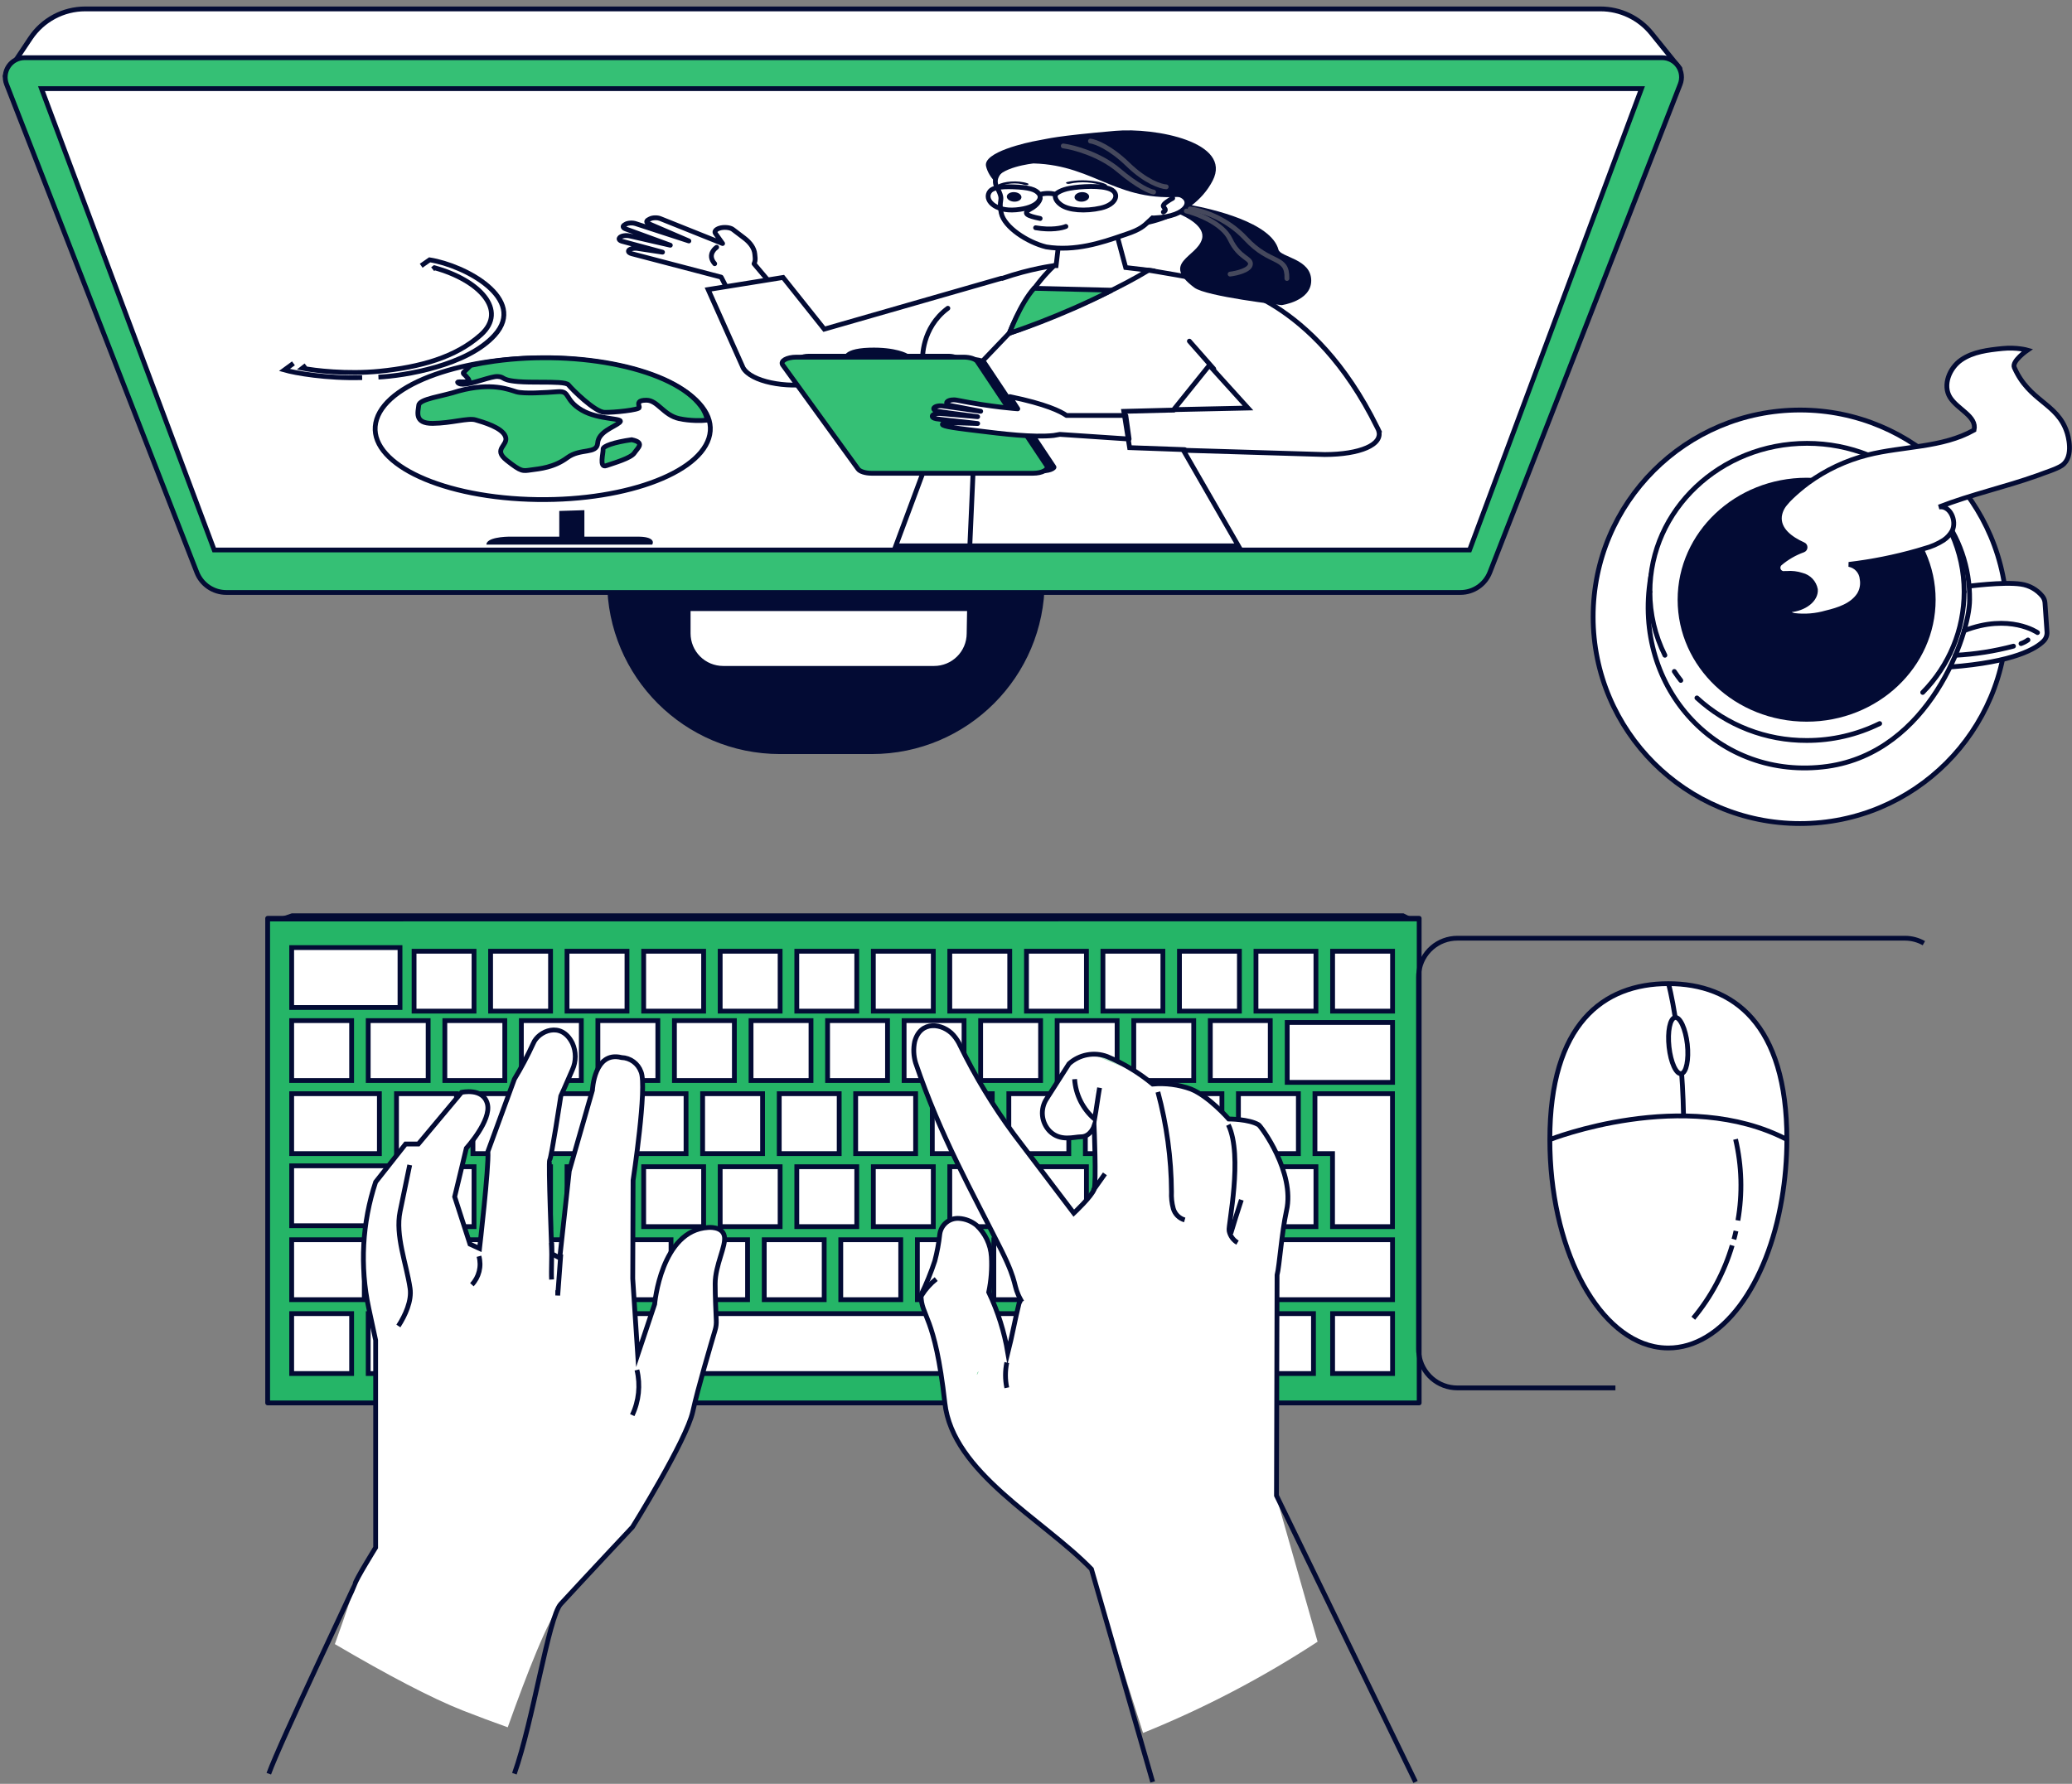
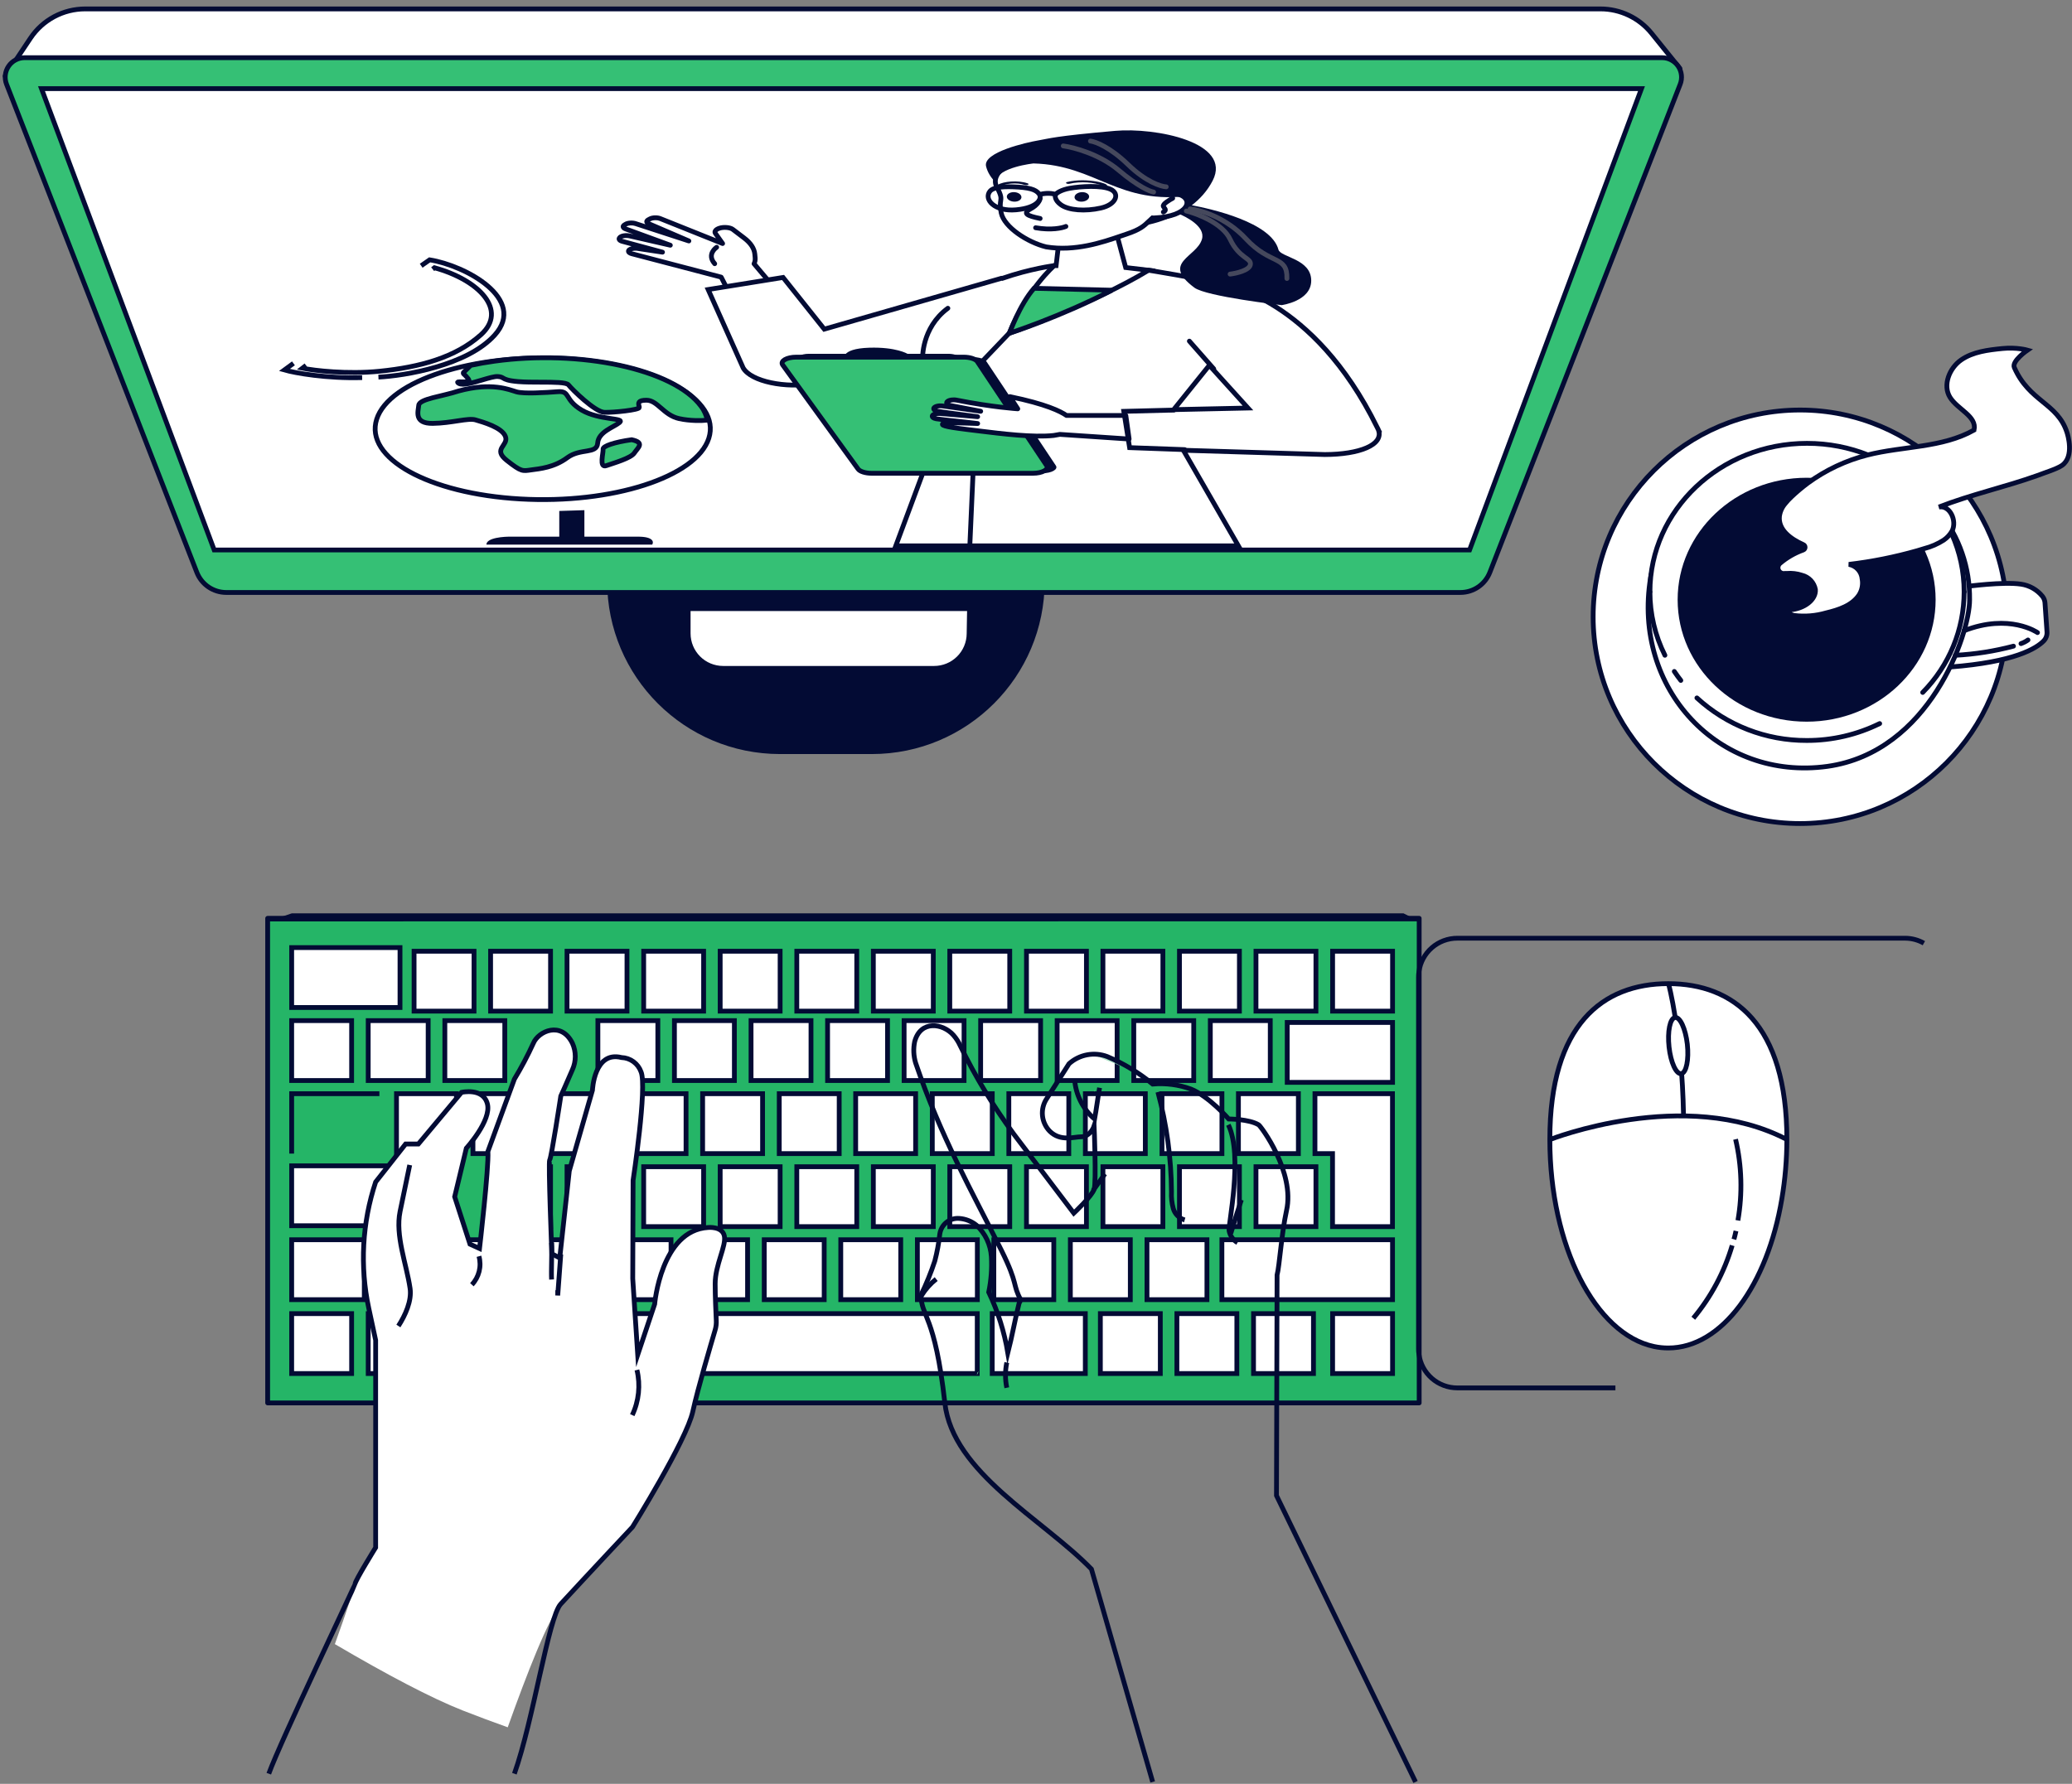
<svg xmlns="http://www.w3.org/2000/svg" width="216" height="186" viewBox="0 0 216 186" fill="none">
  <rect x="0" y="0" width="216" height="186" fill="#808080" stroke="none" />
  <path d="M147.945 95.753H27.902V146.283H147.945V95.753Z" fill="#25B567" stroke="#030B34" stroke-width="0.5" stroke-linecap="round" stroke-linejoin="round" />
  <path d="M41.699 98.806H30.406V105.053H41.699V98.806Z" fill="white" stroke="#030B34" stroke-width="0.5" stroke-miterlimit="10" />
  <path d="M145.167 129.27H127.379V135.517H145.167V129.27Z" fill="white" stroke="#030B34" stroke-width="0.5" stroke-miterlimit="10" />
  <path d="M145.17 106.613H134.189V112.859H145.17V106.613Z" fill="white" stroke="#030B34" stroke-width="0.5" stroke-miterlimit="10" />
  <path d="M41.699 121.562H30.406V127.808H41.699V121.562Z" fill="white" stroke="#030B34" stroke-width="0.5" stroke-miterlimit="10" />
-   <path d="M39.55 114.041H30.406V120.287H39.55V114.041Z" fill="white" stroke="#030B34" stroke-width="0.5" stroke-miterlimit="10" />
+   <path d="M39.55 114.041H30.406V120.287V114.041Z" fill="white" stroke="#030B34" stroke-width="0.5" stroke-miterlimit="10" />
  <path d="M36.656 106.421H30.406V112.667H36.656V106.421Z" fill="white" stroke="#030B34" stroke-width="0.5" stroke-miterlimit="10" />
  <path d="M44.635 106.421H38.385V112.667H44.635V106.421Z" fill="white" stroke="#030B34" stroke-width="0.5" stroke-miterlimit="10" />
  <path d="M52.623 106.421H46.373V112.667H52.623V106.421Z" fill="white" stroke="#030B34" stroke-width="0.5" stroke-miterlimit="10" />
-   <path d="M60.6 106.421H54.35V112.667H60.6V106.421Z" fill="white" stroke="#030B34" stroke-width="0.5" stroke-miterlimit="10" />
  <path d="M68.578 106.421H62.328V112.667H68.578V106.421Z" fill="white" stroke="#030B34" stroke-width="0.5" stroke-miterlimit="10" />
  <path d="M76.557 106.421H70.307V112.667H76.557V106.421Z" fill="white" stroke="#030B34" stroke-width="0.5" stroke-miterlimit="10" />
  <path d="M84.545 106.421H78.295V112.667H84.545V106.421Z" fill="white" stroke="#030B34" stroke-width="0.5" stroke-miterlimit="10" />
  <path d="M92.522 106.421H86.272V112.667H92.522V106.421Z" fill="white" stroke="#030B34" stroke-width="0.5" stroke-miterlimit="10" />
  <path d="M100.5 106.421H94.25V112.667H100.5V106.421Z" fill="white" stroke="#030B34" stroke-width="0.5" stroke-miterlimit="10" />
  <path d="M108.479 106.421H102.229V112.667H108.479V106.421Z" fill="white" stroke="#030B34" stroke-width="0.5" stroke-miterlimit="10" />
  <path d="M116.455 106.421H110.205V112.667H116.455V106.421Z" fill="white" stroke="#030B34" stroke-width="0.5" stroke-miterlimit="10" />
  <path d="M124.443 106.421H118.193V112.667H124.443V106.421Z" fill="white" stroke="#030B34" stroke-width="0.5" stroke-miterlimit="10" />
  <path d="M132.422 106.421H126.172V112.667H132.422V106.421Z" fill="white" stroke="#030B34" stroke-width="0.5" stroke-miterlimit="10" />
  <path d="M36.656 136.973H30.406V143.22H36.656V136.973Z" fill="white" stroke="#030B34" stroke-width="0.5" stroke-miterlimit="10" />
  <path d="M44.635 136.973H38.385V143.22H44.635V136.973Z" fill="white" stroke="#030B34" stroke-width="0.5" stroke-miterlimit="10" />
  <path d="M52.623 136.973H46.373V143.22H52.623V136.973Z" fill="white" stroke="#030B34" stroke-width="0.5" stroke-miterlimit="10" />
  <path d="M61.979 136.973H54.35V143.22H61.979V136.973Z" fill="white" stroke="#030B34" stroke-width="0.5" stroke-miterlimit="10" />
  <path d="M101.875 136.973H63.703V143.22H101.875V136.973Z" fill="white" stroke="#030B34" stroke-width="0.5" stroke-miterlimit="10" />
  <path d="M120.959 136.973H114.709V143.22H120.959V136.973Z" fill="white" stroke="#030B34" stroke-width="0.5" stroke-miterlimit="10" />
  <path d="M128.938 136.973H122.688V143.22H128.938V136.973Z" fill="white" stroke="#030B34" stroke-width="0.5" stroke-miterlimit="10" />
  <path d="M136.926 136.973H130.676V143.22H136.926V136.973Z" fill="white" stroke="#030B34" stroke-width="0.5" stroke-miterlimit="10" />
  <path d="M113.141 136.973H103.436V143.22H113.141V136.973Z" fill="white" stroke="#030B34" stroke-width="0.5" stroke-miterlimit="10" />
  <path d="M145.17 136.973H138.92V143.22H145.17V136.973Z" fill="white" stroke="#030B34" stroke-width="0.5" stroke-miterlimit="10" />
  <path d="M47.584 114.041H41.334V120.287H47.584V114.041Z" fill="white" stroke="#030B34" stroke-width="0.5" stroke-miterlimit="10" />
  <path d="M55.553 114.041H49.303V120.287H55.553V114.041Z" fill="white" stroke="#030B34" stroke-width="0.5" stroke-miterlimit="10" />
  <path d="M63.539 114.041H57.289V120.287H63.539V114.041Z" fill="white" stroke="#030B34" stroke-width="0.5" stroke-miterlimit="10" />
  <path d="M71.518 114.041H65.268V120.287H71.518V114.041Z" fill="white" stroke="#030B34" stroke-width="0.5" stroke-miterlimit="10" />
  <path d="M79.496 114.041H73.246V120.287H79.496V114.041Z" fill="white" stroke="#030B34" stroke-width="0.5" stroke-miterlimit="10" />
  <path d="M87.484 114.041H81.234V120.287H87.484V114.041Z" fill="white" stroke="#030B34" stroke-width="0.5" stroke-miterlimit="10" />
  <path d="M95.451 114.041H89.201V120.287H95.451V114.041Z" fill="white" stroke="#030B34" stroke-width="0.5" stroke-miterlimit="10" />
  <path d="M103.44 114.041H97.189V120.287H103.44V114.041Z" fill="white" stroke="#030B34" stroke-width="0.5" stroke-miterlimit="10" />
  <path d="M111.418 114.041H105.168V120.287H111.418V114.041Z" fill="white" stroke="#030B34" stroke-width="0.5" stroke-miterlimit="10" />
  <path d="M119.397 114.041H113.146V120.287H119.397V114.041Z" fill="white" stroke="#030B34" stroke-width="0.5" stroke-miterlimit="10" />
  <path d="M127.383 114.041H121.133V120.287H127.383V114.041Z" fill="white" stroke="#030B34" stroke-width="0.5" stroke-miterlimit="10" />
  <path d="M135.352 114.041H129.102V120.287H135.352V114.041Z" fill="white" stroke="#030B34" stroke-width="0.5" stroke-miterlimit="10" />
  <path d="M145.162 114.041V127.902H138.912V120.287H137.08V114.041H145.162Z" fill="white" stroke="#030B34" stroke-width="0.5" stroke-miterlimit="10" />
-   <path d="M49.416 121.655H43.166V127.901H49.416V121.655Z" fill="white" stroke="#030B34" stroke-width="0.5" stroke-miterlimit="10" />
  <path d="M57.393 121.655H51.143V127.901H57.393V121.655Z" fill="white" stroke="#030B34" stroke-width="0.5" stroke-miterlimit="10" />
  <path d="M65.362 121.655H59.111V127.901H65.362V121.655Z" fill="white" stroke="#030B34" stroke-width="0.5" stroke-miterlimit="10" />
  <path d="M73.35 121.655H67.1V127.901H73.35V121.655Z" fill="white" stroke="#030B34" stroke-width="0.5" stroke-miterlimit="10" />
  <path d="M81.326 121.655H75.076V127.901H81.326V121.655Z" fill="white" stroke="#030B34" stroke-width="0.5" stroke-miterlimit="10" />
  <path d="M89.315 121.655H83.064V127.901H89.315V121.655Z" fill="white" stroke="#030B34" stroke-width="0.5" stroke-miterlimit="10" />
  <path d="M97.293 121.655H91.043V127.901H97.293V121.655Z" fill="white" stroke="#030B34" stroke-width="0.5" stroke-miterlimit="10" />
  <path d="M105.262 121.655H99.012V127.901H105.262V121.655Z" fill="white" stroke="#030B34" stroke-width="0.5" stroke-miterlimit="10" />
  <path d="M113.258 121.655H107.008V127.901H113.258V121.655Z" fill="white" stroke="#030B34" stroke-width="0.5" stroke-miterlimit="10" />
  <path d="M121.227 121.655H114.977V127.901H121.227V121.655Z" fill="white" stroke="#030B34" stroke-width="0.5" stroke-miterlimit="10" />
  <path d="M129.205 121.655H122.955V127.901H129.205V121.655Z" fill="white" stroke="#030B34" stroke-width="0.5" stroke-miterlimit="10" />
  <path d="M137.182 121.655H130.932V127.901H137.182V121.655Z" fill="white" stroke="#030B34" stroke-width="0.5" stroke-miterlimit="10" />
  <path d="M46.02 129.27H39.77V135.517H46.02V129.27Z" fill="white" stroke="#030B34" stroke-width="0.5" stroke-miterlimit="10" />
  <path d="M53.988 129.27H47.738V135.517H53.988V129.27Z" fill="white" stroke="#030B34" stroke-width="0.5" stroke-miterlimit="10" />
  <path d="M61.986 129.27H55.736V135.517H61.986V129.27Z" fill="white" stroke="#030B34" stroke-width="0.5" stroke-miterlimit="10" />
  <path d="M69.953 129.27H63.703V135.517H69.953V129.27Z" fill="white" stroke="#030B34" stroke-width="0.5" stroke-miterlimit="10" />
  <path d="M77.932 129.27H71.682V135.517H77.932V129.27Z" fill="white" stroke="#030B34" stroke-width="0.5" stroke-miterlimit="10" />
  <path d="M85.92 129.27H79.67V135.517H85.92V129.27Z" fill="white" stroke="#030B34" stroke-width="0.5" stroke-miterlimit="10" />
  <path d="M93.899 129.27H87.648V135.517H93.899V129.27Z" fill="white" stroke="#030B34" stroke-width="0.5" stroke-miterlimit="10" />
  <path d="M101.885 129.27H95.635V135.517H101.885V129.27Z" fill="white" stroke="#030B34" stroke-width="0.5" stroke-miterlimit="10" />
  <path d="M109.854 129.27H103.604V135.517H109.854V129.27Z" fill="white" stroke="#030B34" stroke-width="0.5" stroke-miterlimit="10" />
  <path d="M117.832 129.27H111.582V135.517H117.832V129.27Z" fill="white" stroke="#030B34" stroke-width="0.5" stroke-miterlimit="10" />
  <path d="M125.82 129.27H119.57V135.517H125.82V129.27Z" fill="white" stroke="#030B34" stroke-width="0.5" stroke-miterlimit="10" />
  <path d="M49.416 99.186H43.166V105.432H49.416V99.186Z" fill="white" stroke="#030B34" stroke-width="0.5" stroke-miterlimit="10" />
  <path d="M57.393 99.186H51.143V105.432H57.393V99.186Z" fill="white" stroke="#030B34" stroke-width="0.5" stroke-miterlimit="10" />
  <path d="M65.362 99.186H59.111V105.432H65.362V99.186Z" fill="white" stroke="#030B34" stroke-width="0.5" stroke-miterlimit="10" />
  <path d="M73.35 99.186H67.1V105.432H73.35V99.186Z" fill="white" stroke="#030B34" stroke-width="0.5" stroke-miterlimit="10" />
  <path d="M81.326 99.186H75.076V105.432H81.326V99.186Z" fill="white" stroke="#030B34" stroke-width="0.5" stroke-miterlimit="10" />
  <path d="M89.315 99.186H83.064V105.432H89.315V99.186Z" fill="white" stroke="#030B34" stroke-width="0.5" stroke-miterlimit="10" />
  <path d="M97.293 99.186H91.043V105.432H97.293V99.186Z" fill="white" stroke="#030B34" stroke-width="0.5" stroke-miterlimit="10" />
  <path d="M105.262 99.186H99.012V105.432H105.262V99.186Z" fill="white" stroke="#030B34" stroke-width="0.5" stroke-miterlimit="10" />
  <path d="M113.258 99.186H107.008V105.432H113.258V99.186Z" fill="white" stroke="#030B34" stroke-width="0.5" stroke-miterlimit="10" />
  <path d="M121.227 99.186H114.977V105.432H121.227V99.186Z" fill="white" stroke="#030B34" stroke-width="0.5" stroke-miterlimit="10" />
  <path d="M129.205 99.186H122.955V105.432H129.205V99.186Z" fill="white" stroke="#030B34" stroke-width="0.5" stroke-miterlimit="10" />
  <path d="M137.182 99.186H130.932V105.432H137.182V99.186Z" fill="white" stroke="#030B34" stroke-width="0.5" stroke-miterlimit="10" />
  <path d="M145.17 99.186H138.92V105.432H145.17V99.186Z" fill="white" stroke="#030B34" stroke-width="0.5" stroke-miterlimit="10" />
  <path d="M37.978 129.27H30.406V135.517H37.978V129.27Z" fill="white" stroke="#030B34" stroke-width="0.5" stroke-miterlimit="10" />
  <path d="M27.902 96.075L30.411 95.238H146.317L147.966 96.065L27.902 96.075Z" fill="#030B34" />
-   <path d="M133.02 155.937L133.083 132.942C133.332 132.016 133.535 128.604 134.066 126.227C134.972 122.243 131.412 117.437 131.162 117.281C130.163 116.662 128.04 116.673 128.04 116.673C128.04 116.673 125.958 114.296 124.1 113.552C122.825 113.09 121.465 112.913 120.114 113.032C118.683 111.851 117.088 110.886 115.378 110.166C114.709 109.913 113.983 109.849 113.28 109.981C112.577 110.113 111.923 110.436 111.392 110.915L109.066 114.556C108.722 115.072 108.567 115.69 108.625 116.307C108.682 116.925 108.95 117.503 109.383 117.947C110.497 119.044 111.923 118.529 112.641 118.529C113.635 118.529 114.009 117.406 114.009 117.406C114.009 117.406 114.254 123.263 114.009 124.006C113.754 124.75 111.891 126.493 111.891 126.493L105.646 118.259C103.502 115.353 101.626 112.257 100.042 109.011C99.862 108.616 99.625 108.25 99.339 107.924C98.246 106.686 95.91 106.327 95.301 108.611C95.151 109.343 95.185 110.1 95.4 110.816C98.002 118.503 101.322 124.313 104.345 130.368C106.141 133.962 105.475 133.92 106.37 135.543C106.266 135.616 106.318 135.751 106.203 135.818C105.766 137.566 105.459 139.319 105.017 141.067C104.65 138.872 103.979 136.74 103.024 134.731C103.276 133.514 103.369 132.269 103.299 131.028C103.221 129.774 102.662 128.598 101.738 127.746C101.221 127.328 100.586 127.081 99.922 127.039C99.445 127.008 98.975 127.158 98.605 127.459C98.234 127.76 97.991 128.189 97.924 128.662C97.819 129.611 97.645 130.551 97.403 131.475C97.004 132.685 96.525 133.867 95.967 135.012C95.967 137.332 97.403 136.952 98.449 146.283C99.261 153.565 108.628 158.355 113.728 163.604L119.162 180.695C125.522 178.124 131.615 174.938 137.355 171.182L133.02 155.937Z" fill="white" />
  <mask id="mask0_9740_226763" style="mask-type:luminance" maskUnits="userSpaceOnUse" x="95" y="106" width="43" height="75">
    <path d="M133.03 155.937L133.092 132.942C133.342 132.017 133.545 128.605 134.076 126.228C134.981 122.243 131.422 117.437 131.172 117.281C130.173 116.662 128.049 116.673 128.049 116.673C128.049 116.673 125.968 114.296 124.11 113.552C122.835 113.09 121.474 112.913 120.124 113.032C118.693 111.851 117.098 110.886 115.388 110.166C114.719 109.913 113.993 109.849 113.29 109.982C112.586 110.114 111.933 110.437 111.402 110.915L109.075 114.556C108.732 115.072 108.577 115.691 108.634 116.308C108.692 116.925 108.96 117.503 109.393 117.947C110.506 119.045 111.932 118.53 112.651 118.53C113.645 118.53 114.019 117.406 114.019 117.406C114.019 117.406 114.264 123.263 114.019 124.007C113.764 124.75 111.901 126.493 111.901 126.493L105.656 118.259C103.511 115.353 101.635 112.258 100.051 109.011C99.872 108.617 99.635 108.25 99.349 107.924C98.256 106.687 95.919 106.328 95.311 108.611C95.161 109.343 95.195 110.101 95.409 110.816C98.011 118.504 101.332 124.314 104.355 130.368C106.151 133.962 105.484 133.92 106.38 135.543C106.276 135.616 106.328 135.751 106.213 135.819C105.776 137.566 105.469 139.319 105.027 141.067C104.66 138.873 103.989 136.74 103.033 134.732C103.286 133.514 103.379 132.269 103.309 131.028C103.231 129.774 102.672 128.599 101.748 127.746C101.231 127.328 100.596 127.081 99.932 127.039C99.455 127.008 98.985 127.158 98.614 127.459C98.244 127.76 98.001 128.189 97.933 128.662C97.829 129.611 97.655 130.552 97.413 131.476C97.014 132.686 96.534 133.867 95.977 135.012C95.977 137.332 97.413 136.953 98.459 146.284C99.271 153.565 108.638 158.356 113.738 163.604L119.171 180.695C125.531 178.124 131.625 174.938 137.365 171.182L133.03 155.937Z" fill="white" />
  </mask>
  <g mask="url(#mask0_9740_226763)">
    <path d="M101.85 143.35C101.912 143.237 101.968 143.12 102.017 143.001C101.962 143.04 101.917 143.093 101.888 143.154C101.859 143.215 101.846 143.282 101.85 143.35Z" fill="#25B567" />
    <path d="M116.862 111.175C116.146 110.62 115.298 110.261 114.4 110.135L116.862 111.175Z" fill="#25B567" />
    <path d="M114.084 113.61L114.115 113.87C114.133 113.782 114.122 113.691 114.084 113.61Z" fill="#25B567" />
    <g opacity="0.5">
      <path d="M101.85 143.349C101.912 143.236 101.968 143.12 102.017 143.001C101.962 143.04 101.917 143.093 101.888 143.154C101.859 143.215 101.846 143.282 101.85 143.349Z" fill="white" />
      <path d="M116.862 111.175C116.146 110.62 115.298 110.261 114.4 110.135L116.862 111.175Z" fill="white" />
      <path d="M114.084 113.608L114.115 113.868C114.133 113.781 114.122 113.689 114.084 113.608Z" fill="white" />
    </g>
  </g>
  <path d="M97.595 133.369C96.991 133.846 96.475 134.425 96.07 135.08L97.595 133.369Z" fill="white" />
  <path d="M120.163 185.805L113.777 163.609C108.677 158.361 99.31 153.56 98.498 146.289C97.457 136.958 96.016 137.337 96.016 135.018C96.573 133.872 97.053 132.691 97.452 131.481C97.694 130.557 97.868 129.616 97.972 128.667C98.04 128.194 98.283 127.765 98.653 127.464C99.024 127.163 99.494 127.013 99.971 127.044C100.635 127.086 101.27 127.333 101.787 127.751C102.711 128.604 103.27 129.779 103.348 131.033C103.418 132.275 103.325 133.52 103.072 134.737C104.028 136.746 104.699 138.878 105.066 141.072C105.508 139.324 105.815 137.571 106.252 135.824C106.367 135.756 106.315 135.621 106.419 135.548C105.524 133.925 106.19 133.988 104.394 130.373C101.371 124.319 98.056 118.509 95.448 110.821C95.234 110.106 95.2 109.348 95.35 108.616C95.958 106.333 98.295 106.692 99.388 107.93C99.674 108.255 99.911 108.622 100.09 109.017C101.674 112.263 103.55 115.358 105.695 118.264L111.94 126.498C111.94 126.498 113.803 124.756 114.058 124.012C114.303 123.268 114.058 117.411 114.058 117.411C114.058 117.411 113.684 118.535 112.69 118.535C111.971 118.535 110.546 119.055 109.432 117.952C108.999 117.509 108.731 116.93 108.673 116.313C108.616 115.696 108.771 115.077 109.114 114.561L111.441 110.92C111.972 110.442 112.625 110.119 113.329 109.987C114.032 109.855 114.758 109.918 115.427 110.171C117.137 110.891 118.732 111.857 120.163 113.037C121.514 112.918 122.874 113.095 124.149 113.557C126.023 114.311 128.089 116.678 128.089 116.678C128.089 116.678 130.207 116.678 131.211 117.287C131.461 117.443 135.02 122.249 134.115 126.233C133.594 128.61 133.381 132.022 133.131 132.948L133.069 155.942L147.566 185.805" stroke="#030B34" stroke-width="0.5" stroke-miterlimit="10" />
  <path d="M120.707 113.864C121.623 117.256 122.099 120.753 122.123 124.267C122.093 124.855 122.156 125.445 122.31 126.014C122.391 126.297 122.543 126.555 122.752 126.764C122.96 126.972 123.218 127.124 123.502 127.205" stroke="#030B34" stroke-width="0.5" stroke-miterlimit="10" />
  <path d="M128.051 117.282C129.612 120.538 128.014 127.814 128.129 128.324C128.177 128.583 128.281 128.828 128.433 129.044C128.584 129.259 128.781 129.439 129.008 129.572" stroke="#030B34" stroke-width="0.5" stroke-miterlimit="10" />
  <path d="M114.627 113.422C114.445 114.462 114.294 115.653 114.107 116.688C113.5 116.168 113.004 115.532 112.646 114.817C112.289 114.103 112.078 113.324 112.025 112.527" stroke="#030B34" stroke-width="0.5" stroke-miterlimit="10" />
  <path d="M104.955 142.071C104.775 142.939 104.775 143.835 104.955 144.703" stroke="#030B34" stroke-width="0.5" stroke-miterlimit="10" />
  <path d="M113.945 124.147L115.184 122.399" stroke="#030B34" stroke-width="0.5" stroke-miterlimit="10" />
  <path d="M128.309 128.604C128.656 127.439 129.022 126.274 129.407 125.109" stroke="#030B34" stroke-width="0.5" stroke-miterlimit="10" />
  <path d="M97.595 133.369C96.991 133.846 96.475 134.425 96.07 135.08" stroke="#030B34" stroke-width="0.5" stroke-miterlimit="10" />
  <path d="M75.531 128.86C75.308 127.819 73.845 127.981 73.845 127.981C68.927 128.272 68.266 135.975 68.266 135.975L66.502 141.249L65.982 133.312L66.034 123.081C66.034 123.081 67.522 113.292 66.861 111.758C66.71 111.335 66.436 110.967 66.073 110.701C65.71 110.436 65.276 110.286 64.827 110.27C61.964 109.552 61.798 113.677 61.798 113.677L59.383 122.093L58.389 131.169L57.567 130.732C57.567 130.732 57.177 121.099 57.343 120.938C57.51 120.777 58.498 114.286 58.498 114.286C58.498 114.286 59.045 113.074 59.711 111.534C59.906 111.102 60.007 110.633 60.007 110.158C60.007 109.684 59.906 109.215 59.711 108.783C58.55 106.421 56.136 107.524 55.636 108.783C55.05 110.066 54.389 111.315 53.659 112.522L50.9 120.059C51.005 121.765 50.026 130.181 50.026 130.181L49.032 129.728L47.434 124.787L48.652 119.726C48.652 119.726 51.291 116.813 50.848 115.107C50.406 113.401 48.153 113.901 48.153 113.901L43.62 119.279H42.293L39.17 123.237C37.764 127.48 37.516 132.021 38.452 136.391L39.17 139.735V161.352C39.17 161.352 37.026 164.816 37.026 165.143C37.026 165.294 36.142 168.025 34.908 171.432C40.305 174.604 44.952 177.059 48.246 178.355C49.808 178.968 51.369 179.551 52.93 180.107C54.908 174.558 57.218 168.623 58.493 167.234C61.022 164.488 65.977 159.204 65.977 159.204C65.977 159.204 71.602 150.169 72.263 147.168C72.784 144.703 74.126 140.224 74.584 138.69C74.691 138.342 74.733 137.977 74.709 137.613C74.673 136.802 74.595 135.226 74.595 133.837C74.574 131.866 75.75 129.884 75.531 128.86Z" fill="white" />
  <path d="M28.02 184.947C29.253 181.54 37.015 165.305 37.015 165.154C37.015 164.826 39.16 161.362 39.16 161.362V139.746L38.441 136.402C37.505 132.031 37.753 127.49 39.16 123.248L42.282 119.289H43.609L48.116 113.901C48.116 113.901 50.374 113.381 50.812 115.108C51.249 116.834 48.615 119.726 48.615 119.726L47.398 124.787L48.995 129.728L49.989 130.181C49.989 130.181 50.968 121.765 50.864 120.059L53.622 112.523C54.352 111.315 55.013 110.067 55.599 108.783C56.12 107.524 58.514 106.422 59.674 108.783C59.869 109.215 59.97 109.684 59.97 110.159C59.97 110.633 59.869 111.102 59.674 111.534C59.008 113.095 58.462 114.286 58.462 114.286C58.462 114.286 57.473 120.772 57.306 120.938C57.14 121.105 57.53 130.732 57.53 130.732L58.352 131.169L59.346 122.093L61.761 113.677C61.761 113.677 61.928 109.553 64.79 110.27C65.239 110.286 65.673 110.436 66.036 110.702C66.399 110.967 66.674 111.335 66.825 111.758C67.486 113.292 65.997 123.081 65.997 123.081L65.961 133.322L66.481 141.26L68.245 135.985C68.245 135.985 68.906 128.282 73.824 127.991C73.824 127.991 75.286 127.84 75.51 128.87C75.734 129.9 74.553 131.876 74.553 133.858C74.553 135.247 74.631 136.823 74.667 137.634C74.691 137.998 74.649 138.363 74.542 138.711C74.084 140.271 72.762 144.724 72.221 147.189C71.56 150.19 65.935 159.225 65.935 159.225C65.935 159.225 60.98 164.509 58.451 167.255C57.176 168.644 55.599 179.397 53.622 184.947" stroke="#030B34" stroke-width="0.5" stroke-miterlimit="10" />
  <path d="M49.93 130.992C50.072 131.508 50.078 132.052 49.949 132.571C49.819 133.09 49.559 133.567 49.191 133.957" fill="white" />
  <path d="M49.93 130.992C50.072 131.508 50.078 132.052 49.949 132.571C49.819 133.09 49.559 133.567 49.191 133.957" stroke="#030B34" stroke-width="0.5" stroke-miterlimit="10" />
  <path d="M41.531 138.263C42.244 137.16 42.942 135.636 42.749 134.336C42.374 131.782 41.188 128.844 41.708 126.316C42.041 124.703 42.374 123.086 42.713 121.473" fill="white" />
  <path d="M41.531 138.263C42.244 137.16 42.942 135.636 42.749 134.336C42.374 131.782 41.188 128.844 41.708 126.316C42.041 124.703 42.374 123.086 42.713 121.473" stroke="#030B34" stroke-width="0.5" stroke-miterlimit="10" />
  <path d="M57.501 129.582C57.558 130.455 57.449 132.541 57.501 133.415Z" fill="white" />
  <path d="M57.501 129.582C57.558 130.455 57.449 132.541 57.501 133.415" stroke="#030B34" stroke-width="0.5" stroke-miterlimit="10" />
  <path d="M58.458 130.794C58.354 132.219 58.248 133.648 58.141 135.08C58.141 134.898 58.141 134.716 58.141 134.534" fill="white" />
  <path d="M58.458 130.794C58.354 132.219 58.248 133.648 58.141 135.08C58.141 134.898 58.141 134.716 58.141 134.534" stroke="#030B34" stroke-width="0.5" stroke-miterlimit="10" />
  <path d="M66.399 142.845C66.777 144.426 66.605 146.088 65.91 147.557Z" fill="white" />
  <path d="M66.399 142.845C66.777 144.426 66.605 146.088 65.91 147.557" stroke="#030B34" stroke-width="0.5" stroke-miterlimit="10" />
  <path d="M187.651 85.871C199.564 85.871 209.222 76.219 209.222 64.312C209.222 52.405 199.564 42.753 187.651 42.753C175.738 42.753 166.08 52.405 166.08 64.312C166.08 76.219 175.738 85.871 187.651 85.871Z" fill="white" stroke="#030B34" stroke-width="0.5" stroke-linecap="round" stroke-linejoin="round" />
  <path d="M204.982 61.154C204.982 61.154 208.844 60.634 210.676 60.909C211.557 61.033 212.359 61.487 212.919 62.178C213.076 62.377 213.169 62.618 213.184 62.87L213.392 65.887C213.404 66.057 213.381 66.227 213.323 66.387C213.266 66.548 213.176 66.694 213.059 66.818C212.305 67.603 210.03 69.034 203.296 69.549C193.809 70.272 204.982 61.154 204.982 61.154Z" fill="white" stroke="#030B34" stroke-width="0.5" stroke-linecap="round" stroke-linejoin="round" />
  <path d="M202.162 53.357C204.249 55.96 205.368 59.207 205.326 62.543C205.326 66.137 201.163 78.412 190.5 79.91C179.212 81.47 170.136 71.837 172.072 60.218C173.415 52.166 193.102 42.102 202.162 53.357Z" fill="white" stroke="#030B34" stroke-width="0.5" stroke-linecap="round" stroke-linejoin="round" />
  <path d="M188.377 77.216C197.422 77.216 204.755 70.278 204.755 61.721C204.755 53.164 197.422 46.227 188.377 46.227C179.332 46.227 172 53.164 172 61.721C172 70.278 179.332 77.216 188.377 77.216Z" fill="white" />
  <path d="M188.336 75.25C195.763 75.25 201.783 69.556 201.783 62.533C201.783 55.509 195.763 49.816 188.336 49.816C180.909 49.816 174.889 55.509 174.889 62.533C174.889 69.556 180.909 75.25 188.336 75.25Z" fill="#030B34" />
  <path d="M204.755 61.716C204.755 53.16 197.422 46.227 188.377 46.227C179.333 46.227 172 53.181 172 61.716" stroke="#030B34" stroke-width="0.5" stroke-linecap="round" stroke-linejoin="round" />
  <path d="M200.436 72.201C203.195 69.407 204.746 65.641 204.755 61.715" stroke="#030B34" stroke-width="0.5" stroke-linecap="round" stroke-linejoin="round" />
  <path d="M176.898 72.773C180.018 75.643 184.108 77.228 188.347 77.21C190.984 77.216 193.586 76.613 195.951 75.447" stroke="#030B34" stroke-width="0.5" stroke-linecap="round" stroke-linejoin="round" />
  <path d="M174.543 70.012C174.756 70.335 174.985 70.647 175.22 70.948" stroke="#030B34" stroke-width="0.5" stroke-linecap="round" stroke-linejoin="round" />
  <path d="M172 61.715C171.999 64.01 172.534 66.274 173.561 68.326" stroke="#030B34" stroke-width="0.5" stroke-linecap="round" stroke-linejoin="round" />
  <path d="M212.403 65.96C212.403 65.96 209.483 63.916 204.742 65.768Z" fill="white" />
  <path d="M212.403 65.96C212.403 65.96 209.483 63.916 204.742 65.768" stroke="#030B34" stroke-width="0.5" stroke-linecap="round" stroke-linejoin="round" />
  <path d="M209.899 67.375C207.918 67.9 205.888 68.219 203.842 68.327Z" fill="white" />
  <path d="M209.899 67.375C207.918 67.9 205.888 68.219 203.842 68.327" stroke="#030B34" stroke-width="0.5" stroke-linecap="round" stroke-linejoin="round" />
  <path d="M211.41 66.73C211.187 66.891 210.942 67.019 210.682 67.109Z" fill="white" />
  <path d="M211.41 66.73C211.187 66.891 210.942 67.019 210.682 67.109" stroke="#030B34" stroke-width="0.5" stroke-linecap="round" stroke-linejoin="round" />
  <path d="M214.963 48.525C216.274 47.596 215.541 45.289 215.478 45.092C214.484 42.013 211.54 41.883 209.984 38.315C209.698 37.655 211.356 36.509 211.356 36.509C211.356 36.509 210.239 36.188 208.746 36.339C207.252 36.49 205.681 36.677 204.452 37.525C203.224 38.373 202.49 40.162 203.287 41.436C204.083 42.71 206.113 43.402 205.79 44.843C202.454 46.721 198.384 46.502 194.674 47.444C192.435 48.014 190.325 49.008 188.46 50.372C187.871 50.811 187.308 51.283 186.774 51.787C186.527 52.015 186.297 52.262 186.087 52.525C185.767 52.899 185.563 53.358 185.499 53.846C185.369 55.235 186.634 56.182 187.981 56.785C188.038 56.807 188.086 56.846 188.121 56.896C188.155 56.946 188.173 57.005 188.173 57.066C188.173 57.127 188.155 57.186 188.121 57.236C188.086 57.286 188.038 57.325 187.981 57.347C187.093 57.663 186.269 58.139 185.551 58.751C185.453 58.839 185.387 58.958 185.362 59.087C185.338 59.217 185.356 59.351 185.415 59.469C185.474 59.587 185.571 59.683 185.689 59.741C185.808 59.799 185.942 59.817 186.072 59.791H186.28C186.807 59.748 187.338 59.812 187.841 59.979C188.194 60.065 188.515 60.251 188.766 60.514C189.016 60.778 189.184 61.109 189.251 61.466C189.334 62.506 188.132 63.474 186.571 63.593C186.191 63.63 186.483 64.082 187.039 64.176C188.157 64.312 189.29 64.22 190.37 63.906C191.676 63.593 193.071 63.141 193.81 62.023C194.115 61.529 194.226 60.94 194.122 60.369C194.093 59.998 193.941 59.647 193.69 59.372C193.44 59.097 193.105 58.913 192.738 58.85C195.152 58.564 197.54 58.086 199.878 57.419L200.612 57.196C201.326 57.013 202.006 56.716 202.626 56.317C202.991 56.068 203.292 55.737 203.505 55.349C204.026 54.309 203.282 52.65 202.126 52.868C205.483 51.553 209.032 50.788 212.425 49.571C212.919 49.368 214.421 48.909 214.963 48.525Z" fill="white" stroke="#030B34" stroke-width="0.5" />
  <path d="M175.125 7.134L0.543 7.93L3.181 3.972C3.807 3.036 4.654 2.269 5.647 1.738C6.64 1.208 7.749 0.93 8.875 0.929H166.851C167.873 0.929 168.883 1.159 169.805 1.601C170.728 2.043 171.539 2.686 172.18 3.483L175.125 7.134Z" fill="white" stroke="#030B34" stroke-width="0.5" stroke-linecap="round" stroke-linejoin="round" />
  <path d="M90.882 33.291H81.317C71.502 33.291 63.545 41.244 63.545 51.053V60.613C63.545 70.423 71.502 78.376 81.317 78.376H90.882C100.697 78.376 108.654 70.423 108.654 60.613V51.053C108.654 41.244 100.697 33.291 90.882 33.291Z" fill="#030B34" stroke="#030B34" stroke-width="0.5" stroke-linecap="round" stroke-linejoin="round" />
  <path d="M71.74 59.641V66.049C71.74 67.014 72.124 67.941 72.807 68.623C73.49 69.306 74.417 69.69 75.383 69.69H97.381C98.343 69.69 99.265 69.31 99.948 68.632C100.63 67.955 101.017 67.036 101.024 66.075C101.05 63.188 101.206 59.641 101.206 59.641H71.74Z" fill="white" stroke="#030B34" stroke-width="0.5" stroke-linecap="round" stroke-linejoin="round" />
  <path d="M152.247 61.778H23.596C22.934 61.78 22.288 61.582 21.74 61.211C21.192 60.84 20.769 60.313 20.526 59.698L0.682 8.783C0.562 8.476 0.519 8.144 0.556 7.817C0.593 7.489 0.709 7.175 0.895 6.903C1.08 6.63 1.329 6.407 1.621 6.253C1.912 6.098 2.236 6.017 2.566 6.016H173.261C173.592 6.015 173.917 6.095 174.21 6.249C174.503 6.403 174.753 6.626 174.94 6.899C175.127 7.171 175.244 7.486 175.281 7.814C175.319 8.142 175.276 8.475 175.155 8.783L155.312 59.682C155.071 60.299 154.65 60.829 154.103 61.203C153.556 61.577 152.909 61.777 152.247 61.778Z" fill="#35C075" stroke="#030B34" stroke-width="0.5" stroke-linecap="round" stroke-linejoin="round" />
  <path d="M153.198 57.347H22.33L4.324 9.241H171.121L153.198 57.347Z" fill="white" stroke="#030B34" stroke-width="0.5" />
  <path fill-rule="evenodd" clip-rule="evenodd" d="M78.686 26.491L78.727 26.927L78.721 26.926C78.739 27.121 78.7 27.314 78.608 27.503L83.775 33.623C82.102 34.296 80.375 34.939 78.593 35.548L78.594 35.549H78.591C78.592 35.549 78.593 35.549 78.593 35.548L75.18 28.896L65.846 26.451C65.633 26.392 65.508 26.291 65.516 26.183C65.535 25.957 66.107 25.817 66.581 25.922L69.065 26.294L64.85 25.159C64.588 25.082 64.477 24.941 64.575 24.814L64.605 24.776C64.746 24.589 65.261 24.505 65.661 24.604L69.882 25.571L65.209 23.864C64.934 23.762 64.88 23.589 65.086 23.46L65.209 23.384C65.454 23.231 65.96 23.205 66.289 23.326L71.814 25.125L67.598 23.312C67.373 23.201 67.359 23.039 67.571 22.923L67.751 22.825C68.017 22.679 68.529 22.664 68.839 22.795L75.33 25.392L74.584 24.343C74.443 24.144 74.601 23.929 74.984 23.8C75.439 23.647 76.109 23.703 76.391 23.917L77.578 24.819C78.253 25.333 78.631 25.906 78.686 26.491Z" fill="white" />
  <path d="M78.727 26.927L78.975 26.904C78.983 26.983 78.952 27.061 78.893 27.114C78.834 27.167 78.753 27.188 78.675 27.172L78.727 26.927ZM78.686 26.491L78.437 26.515L78.437 26.514L78.686 26.491ZM78.721 26.926L78.472 26.949C78.465 26.87 78.496 26.792 78.555 26.739C78.614 26.687 78.695 26.665 78.773 26.682L78.721 26.926ZM78.608 27.503L78.417 27.664C78.353 27.588 78.34 27.482 78.384 27.393L78.608 27.503ZM83.775 33.623L83.966 33.462C84.018 33.523 84.037 33.605 84.018 33.683C83.999 33.761 83.943 33.825 83.869 33.855L83.775 33.623ZM78.594 35.549L78.816 35.435C78.856 35.513 78.852 35.605 78.807 35.679C78.762 35.754 78.681 35.799 78.594 35.799V35.549ZM78.591 35.549V35.799C78.469 35.799 78.364 35.711 78.344 35.59C78.324 35.47 78.394 35.352 78.51 35.313L78.591 35.549ZM75.18 28.896L75.244 28.655C75.313 28.673 75.371 28.719 75.403 28.782L75.18 28.896ZM65.846 26.451L65.782 26.693L65.779 26.692L65.846 26.451ZM65.516 26.183L65.267 26.164L65.267 26.162L65.516 26.183ZM66.581 25.922L66.543 26.169C66.538 26.168 66.532 26.167 66.526 26.166L66.581 25.922ZM69.065 26.294L69.13 26.053C69.258 26.088 69.337 26.216 69.31 26.346C69.283 26.475 69.159 26.561 69.028 26.542L69.065 26.294ZM64.85 25.159L64.785 25.4L64.779 25.399L64.85 25.159ZM64.575 24.814L64.376 24.661L64.379 24.659L64.575 24.814ZM64.605 24.776L64.804 24.927L64.801 24.93L64.605 24.776ZM65.661 24.604L65.605 24.848L65.601 24.847L65.661 24.604ZM69.882 25.571L69.968 25.336C70.091 25.381 70.159 25.515 70.121 25.642C70.084 25.768 69.955 25.844 69.826 25.814L69.882 25.571ZM65.209 23.864L65.123 24.099L65.122 24.099L65.209 23.864ZM65.086 23.46L64.954 23.248L64.955 23.248L65.086 23.46ZM65.209 23.384L65.341 23.596L65.341 23.597L65.209 23.384ZM66.289 23.326L66.212 23.564L66.203 23.56L66.289 23.326ZM71.814 25.125L71.913 24.896C72.035 24.949 72.095 25.089 72.048 25.214C72.001 25.339 71.864 25.404 71.737 25.363L71.814 25.125ZM67.598 23.312L67.499 23.542L67.489 23.537L67.598 23.312ZM67.571 22.923L67.451 22.704L67.452 22.703L67.571 22.923ZM67.751 22.825L67.871 23.044L67.87 23.045L67.751 22.825ZM68.839 22.795L68.746 23.027L68.742 23.026L68.839 22.795ZM75.33 25.392L75.534 25.248C75.598 25.338 75.595 25.46 75.527 25.547C75.458 25.634 75.34 25.666 75.237 25.625L75.33 25.392ZM74.584 24.343L74.788 24.198L74.788 24.198L74.584 24.343ZM74.984 23.8L75.064 24.037L75.064 24.037L74.984 23.8ZM76.391 23.917L76.542 23.718L76.543 23.718L76.391 23.917ZM77.578 24.819L77.729 24.62L77.729 24.62L77.578 24.819ZM78.478 26.951L78.437 26.515L78.935 26.468L78.975 26.904L78.478 26.951ZM78.773 26.682L78.778 26.683L78.675 27.172L78.669 27.171L78.773 26.682ZM78.384 27.393C78.458 27.241 78.485 27.094 78.472 26.949L78.97 26.904C78.992 27.148 78.943 27.387 78.833 27.612L78.384 27.393ZM78.799 27.341L83.966 33.462L83.584 33.784L78.417 27.664L78.799 27.341ZM83.869 33.855C82.192 34.529 80.46 35.174 78.674 35.785L78.512 35.312C80.29 34.704 82.013 34.062 83.682 33.391L83.869 33.855ZM78.371 35.663L78.371 35.663L78.816 35.434L78.816 35.435L78.371 35.663ZM78.591 35.299H78.594V35.799H78.591V35.299ZM78.674 35.785C78.674 35.785 78.674 35.785 78.673 35.785C78.673 35.785 78.672 35.786 78.672 35.786L78.51 35.313C78.51 35.313 78.511 35.312 78.511 35.312C78.511 35.312 78.512 35.312 78.512 35.312L78.674 35.785ZM78.371 35.663L74.958 29.011L75.403 28.782L78.816 35.434L78.371 35.663ZM65.909 26.209L75.244 28.655L75.117 29.138L65.782 26.693L65.909 26.209ZM65.766 26.202C65.77 26.143 65.734 26.124 65.756 26.142C65.777 26.159 65.826 26.186 65.912 26.21L65.779 26.692C65.653 26.657 65.533 26.605 65.441 26.529C65.349 26.455 65.254 26.331 65.267 26.164L65.766 26.202ZM66.526 26.166C66.329 26.122 66.106 26.13 65.938 26.171C65.853 26.192 65.796 26.218 65.765 26.239C65.729 26.263 65.761 26.256 65.766 26.204L65.267 26.162C65.281 25.997 65.391 25.888 65.484 25.825C65.58 25.76 65.699 25.715 65.818 25.686C66.059 25.627 66.359 25.617 66.635 25.678L66.526 26.166ZM69.028 26.542L66.543 26.169L66.618 25.674L69.102 26.047L69.028 26.542ZM64.915 24.917L69.13 26.053L69 26.536L64.785 25.4L64.915 24.917ZM64.773 24.966C64.777 24.961 64.79 24.939 64.79 24.905C64.789 24.871 64.775 24.852 64.773 24.849C64.772 24.848 64.78 24.858 64.806 24.873C64.832 24.888 64.87 24.904 64.92 24.919L64.779 25.399C64.627 25.354 64.477 25.28 64.382 25.161C64.332 25.098 64.292 25.015 64.29 24.916C64.287 24.817 64.324 24.73 64.376 24.661L64.773 24.966ZM64.801 24.93L64.771 24.968L64.379 24.659L64.408 24.621L64.801 24.93ZM65.601 24.847C65.437 24.806 65.243 24.802 65.076 24.83C64.993 24.843 64.924 24.863 64.873 24.885C64.819 24.909 64.803 24.927 64.804 24.927L64.406 24.625C64.477 24.53 64.579 24.469 64.673 24.427C64.771 24.384 64.882 24.355 64.996 24.336C65.221 24.299 65.484 24.303 65.721 24.361L65.601 24.847ZM69.826 25.814L65.605 24.848L65.716 24.36L69.938 25.327L69.826 25.814ZM65.295 23.629L69.968 25.336L69.796 25.806L65.123 24.099L65.295 23.629ZM65.219 23.673C65.19 23.691 65.191 23.697 65.199 23.684C65.203 23.676 65.208 23.663 65.21 23.646C65.212 23.629 65.21 23.613 65.206 23.599C65.198 23.573 65.186 23.569 65.201 23.581C65.216 23.593 65.245 23.611 65.296 23.63L65.122 24.099C64.966 24.041 64.786 23.934 64.728 23.746C64.657 23.513 64.811 23.338 64.954 23.248L65.219 23.673ZM65.341 23.597L65.218 23.673L64.955 23.248L65.077 23.172L65.341 23.597ZM66.203 23.56C66.078 23.515 65.904 23.493 65.731 23.502C65.553 23.512 65.413 23.552 65.341 23.596L65.076 23.172C65.25 23.064 65.485 23.015 65.704 23.003C65.927 22.991 66.171 23.016 66.375 23.091L66.203 23.56ZM71.737 25.363L66.212 23.564L66.367 23.088L71.891 24.888L71.737 25.363ZM67.697 23.082L71.913 24.896L71.715 25.355L67.5 23.542L67.697 23.082ZM67.691 23.142C67.659 23.16 67.651 23.171 67.654 23.168C67.656 23.165 67.66 23.158 67.665 23.146C67.669 23.133 67.671 23.118 67.67 23.101C67.667 23.067 67.652 23.05 67.654 23.052C67.656 23.055 67.671 23.069 67.708 23.087L67.489 23.537C67.352 23.47 67.186 23.344 67.171 23.138C67.155 22.92 67.316 22.778 67.451 22.704L67.691 23.142ZM67.87 23.045L67.691 23.143L67.452 22.703L67.631 22.606L67.87 23.045ZM68.742 23.026C68.629 22.978 68.462 22.951 68.286 22.956C68.107 22.961 67.957 22.997 67.871 23.044L67.631 22.606C67.812 22.507 68.05 22.463 68.272 22.456C68.495 22.45 68.739 22.481 68.937 22.565L68.742 23.026ZM75.237 25.625L68.746 23.027L68.932 22.563L75.423 25.16L75.237 25.625ZM74.788 24.198L75.534 25.248L75.126 25.537L74.381 24.488L74.788 24.198ZM75.064 24.037C74.894 24.094 74.815 24.158 74.789 24.193C74.779 24.207 74.783 24.208 74.783 24.197C74.784 24.185 74.779 24.185 74.788 24.198L74.381 24.488C74.32 24.402 74.281 24.3 74.283 24.188C74.285 24.076 74.327 23.978 74.386 23.897C74.5 23.742 74.692 23.634 74.905 23.563L75.064 24.037ZM76.241 24.117C76.155 24.052 75.972 23.99 75.731 23.97C75.498 23.95 75.252 23.974 75.064 24.037L74.905 23.563C75.171 23.473 75.488 23.448 75.773 23.472C76.051 23.495 76.345 23.569 76.542 23.718L76.241 24.117ZM77.427 25.018L76.24 24.116L76.543 23.718L77.729 24.62L77.427 25.018ZM78.437 26.514C78.391 26.024 78.071 25.508 77.427 25.018L77.729 24.62C78.436 25.157 78.871 25.787 78.935 26.468L78.437 26.514Z" fill="#030B34" />
  <path d="M74.709 25.782C74.709 25.782 73.626 26.499 74.505 27.497" stroke="#030B34" stroke-width="0.5" stroke-linecap="round" stroke-linejoin="round" />
  <path d="M85.994 34.304L87.398 36.13" stroke="white" stroke-width="0.5" stroke-linecap="round" stroke-linejoin="round" />
  <path fill-rule="evenodd" clip-rule="evenodd" d="M130.098 42.545L126.068 38.092C124.694 39.804 123.235 41.615 122.351 42.713L130.098 42.545ZM143.692 44.821C143.698 44.833 143.705 44.846 143.711 44.859L143.707 44.86C144.244 46.376 141.735 47.388 138.108 47.395L123.362 46.949L129.098 56.918H93.381L98.209 43.934L97.697 40.114C97.697 40.114 96.715 38.955 96.328 37.391C93.31 38.139 89.838 38.939 85.846 39.789L85.844 39.788C85.573 39.861 85.283 39.925 84.975 39.979C81.846 40.523 78.302 39.767 77.48 38.38L73.823 30.189L81.633 28.931L85.928 34.32L104.395 29.017L104.478 29.029C107.429 28.001 109.898 27.698 109.898 27.698L119.731 28.178H119.733C119.733 28.178 124.894 28.99 127.479 29.663L127.48 29.662V29.663C127.48 29.663 136.878 30.949 143.57 44.571C143.619 44.653 143.66 44.737 143.692 44.821Z" fill="white" />
  <path d="M126.068 38.092L125.873 37.936L126.057 37.707L126.253 37.924L126.068 38.092ZM130.098 42.545L130.283 42.378L130.65 42.783L130.103 42.795L130.098 42.545ZM122.351 42.713L122.356 42.963L121.819 42.975L122.156 42.556L122.351 42.713ZM143.711 44.859L143.936 44.751L144.083 45.056L143.748 45.106L143.711 44.859ZM143.692 44.821L143.467 44.929L143.463 44.92L143.459 44.91L143.692 44.821ZM143.707 44.86L143.471 44.943L143.37 44.658L143.67 44.613L143.707 44.86ZM138.108 47.395L138.109 47.645L138.101 47.645L138.108 47.395ZM123.362 46.949L123.146 47.074L122.922 46.686L123.37 46.699L123.362 46.949ZM129.098 56.918L129.315 56.794L129.53 57.168H129.098V56.918ZM93.381 56.918V57.168H93.022L93.147 56.831L93.381 56.918ZM98.209 43.934L98.457 43.901L98.465 43.963L98.443 44.021L98.209 43.934ZM97.697 40.114L97.888 39.952L97.936 40.008L97.945 40.081L97.697 40.114ZM96.328 37.391L96.268 37.148L96.511 37.088L96.571 37.331L96.328 37.391ZM85.846 39.789L85.898 40.033L85.816 40.051L85.74 40.015L85.846 39.789ZM85.844 39.788L85.779 39.547L85.868 39.523L85.951 39.562L85.844 39.788ZM84.975 39.979L85.018 40.225L85.018 40.225L84.975 39.979ZM77.48 38.38L77.265 38.507L77.258 38.495L77.252 38.481L77.48 38.38ZM73.823 30.189L73.594 30.291L73.462 29.994L73.783 29.942L73.823 30.189ZM81.633 28.931L81.594 28.684L81.738 28.661L81.829 28.775L81.633 28.931ZM85.928 34.32L85.997 34.561L85.837 34.607L85.732 34.476L85.928 34.32ZM104.395 29.017L104.326 28.777L104.378 28.762L104.432 28.77L104.395 29.017ZM104.478 29.029L104.56 29.265L104.503 29.285L104.442 29.276L104.478 29.029ZM109.898 27.698L109.867 27.45L109.889 27.447L109.91 27.448L109.898 27.698ZM119.731 28.178V28.428L119.718 28.427L119.731 28.178ZM119.733 28.178V27.928H119.753L119.772 27.931L119.733 28.178ZM127.479 29.663L127.664 29.831L127.563 29.944L127.416 29.905L127.479 29.663ZM127.48 29.662L127.294 29.495L127.73 29.011V29.662H127.48ZM127.48 29.663L127.446 29.911L127.23 29.881V29.663H127.48ZM143.57 44.571L143.355 44.697L143.35 44.689L143.346 44.681L143.57 44.571ZM126.253 37.924L130.283 42.378L129.912 42.713L125.883 38.26L126.253 37.924ZM122.156 42.556C123.041 41.458 124.499 39.647 125.873 37.936L126.263 38.249C124.888 39.961 123.43 41.772 122.545 42.87L122.156 42.556ZM130.103 42.795L122.356 42.963L122.345 42.463L130.092 42.295L130.103 42.795ZM143.486 44.968C143.48 44.955 143.473 44.942 143.467 44.929L143.917 44.712C143.924 44.725 143.93 44.738 143.936 44.751L143.486 44.968ZM143.67 44.613L143.674 44.612L143.748 45.106L143.744 45.107L143.67 44.613ZM138.108 47.145C139.905 47.142 141.4 46.888 142.369 46.464C142.855 46.252 143.185 46.007 143.364 45.751C143.535 45.508 143.578 45.245 143.471 44.943L143.942 44.776C144.104 45.233 144.035 45.665 143.773 46.038C143.52 46.399 143.097 46.691 142.569 46.922C141.512 47.385 139.939 47.642 138.109 47.645L138.108 47.145ZM123.37 46.699L138.116 47.145L138.101 47.645L123.355 47.199L123.37 46.699ZM128.881 57.043L123.146 47.074L123.579 46.825L129.315 56.794L128.881 57.043ZM93.381 56.668H129.098V57.168H93.381V56.668ZM98.443 44.021L93.615 57.005L93.147 56.831L97.975 43.847L98.443 44.021ZM97.945 40.081L98.457 43.901L97.961 43.967L97.45 40.147L97.945 40.081ZM96.571 37.331C96.756 38.08 97.086 38.737 97.372 39.209C97.514 39.444 97.645 39.632 97.739 39.76C97.786 39.824 97.824 39.873 97.85 39.905C97.863 39.922 97.873 39.934 97.879 39.942C97.883 39.946 97.885 39.948 97.886 39.95C97.887 39.951 97.888 39.952 97.888 39.952C97.888 39.952 97.888 39.952 97.888 39.952C97.888 39.952 97.888 39.952 97.888 39.952C97.888 39.952 97.888 39.952 97.888 39.952C97.888 39.952 97.888 39.952 97.697 40.114C97.507 40.275 97.507 40.275 97.507 40.275C97.507 40.275 97.507 40.275 97.507 40.275C97.507 40.275 97.506 40.275 97.506 40.275C97.506 40.275 97.506 40.274 97.505 40.274C97.505 40.273 97.504 40.272 97.503 40.27C97.5 40.268 97.497 40.264 97.493 40.259C97.485 40.249 97.473 40.235 97.459 40.216C97.429 40.179 97.388 40.126 97.337 40.056C97.235 39.918 97.096 39.718 96.944 39.468C96.642 38.969 96.287 38.265 96.085 37.451L96.571 37.331ZM85.794 39.544C89.783 38.695 93.253 37.895 96.268 37.148L96.388 37.633C93.367 38.382 89.892 39.183 85.898 40.033L85.794 39.544ZM85.951 39.562L85.952 39.562L85.74 40.015L85.738 40.014L85.951 39.562ZM84.932 39.733C85.233 39.68 85.516 39.618 85.779 39.547L85.91 40.029C85.63 40.105 85.333 40.17 85.018 40.225L84.932 39.733ZM77.695 38.252C77.868 38.543 78.198 38.823 78.673 39.069C79.145 39.314 79.74 39.515 80.414 39.659C81.763 39.947 83.4 39.999 84.932 39.733L85.018 40.225C83.421 40.503 81.721 40.449 80.31 40.148C79.605 39.998 78.964 39.784 78.443 39.513C77.925 39.245 77.504 38.91 77.265 38.507L77.695 38.252ZM74.051 30.087L77.709 38.278L77.252 38.481L73.594 30.291L74.051 30.087ZM81.673 29.178L73.862 30.436L73.783 29.942L81.594 28.684L81.673 29.178ZM85.732 34.476L81.438 29.087L81.829 28.775L86.124 34.164L85.732 34.476ZM104.464 29.257L85.997 34.561L85.859 34.08L104.326 28.777L104.464 29.257ZM104.442 29.276L104.359 29.265L104.432 28.77L104.514 28.782L104.442 29.276ZM109.898 27.698C109.928 27.946 109.928 27.946 109.928 27.946C109.928 27.946 109.928 27.946 109.928 27.946C109.928 27.946 109.928 27.946 109.928 27.946C109.928 27.946 109.928 27.946 109.927 27.946C109.926 27.946 109.924 27.946 109.922 27.947C109.918 27.947 109.911 27.948 109.902 27.949C109.884 27.952 109.857 27.955 109.821 27.96C109.749 27.971 109.643 27.986 109.506 28.008C109.231 28.052 108.834 28.121 108.345 28.223C107.367 28.425 106.023 28.756 104.56 29.265L104.396 28.793C105.884 28.275 107.25 27.939 108.244 27.733C108.741 27.63 109.146 27.559 109.426 27.514C109.567 27.492 109.676 27.476 109.751 27.465C109.789 27.46 109.817 27.456 109.837 27.453C109.847 27.452 109.854 27.451 109.859 27.451C109.862 27.45 109.864 27.45 109.865 27.45C109.866 27.45 109.866 27.45 109.867 27.45C109.867 27.45 109.867 27.45 109.867 27.45C109.867 27.45 109.867 27.45 109.867 27.45C109.867 27.45 109.867 27.45 109.898 27.698ZM119.718 28.427L109.886 27.948L109.91 27.448L119.743 27.928L119.718 28.427ZM119.733 28.428H119.731V27.928H119.733V28.428ZM127.416 29.905C126.134 29.571 124.206 29.201 122.593 28.914C121.788 28.771 121.063 28.648 120.539 28.562C120.278 28.518 120.066 28.484 119.92 28.461C119.848 28.449 119.791 28.44 119.753 28.434C119.734 28.431 119.719 28.428 119.709 28.427C119.704 28.426 119.701 28.425 119.698 28.425C119.697 28.425 119.696 28.425 119.695 28.425C119.695 28.425 119.695 28.425 119.695 28.425C119.695 28.425 119.695 28.425 119.695 28.425C119.695 28.425 119.695 28.425 119.733 28.178C119.772 27.931 119.772 27.931 119.772 27.931C119.772 27.931 119.772 27.931 119.773 27.931C119.773 27.931 119.773 27.931 119.773 27.931C119.774 27.931 119.775 27.931 119.776 27.931C119.779 27.932 119.782 27.932 119.787 27.933C119.797 27.935 119.812 27.937 119.831 27.94C119.87 27.946 119.927 27.955 120 27.967C120.146 27.991 120.358 28.025 120.621 28.068C121.146 28.155 121.873 28.278 122.681 28.422C124.294 28.709 126.239 29.082 127.542 29.422L127.416 29.905ZM127.666 29.829L127.664 29.831L127.293 29.496L127.294 29.495L127.666 29.829ZM127.23 29.663V29.662H127.73V29.663H127.23ZM143.346 44.681C140.02 37.911 136.029 34.219 132.882 32.22C131.307 31.22 129.941 30.641 128.973 30.314C128.489 30.15 128.103 30.049 127.841 29.989C127.71 29.959 127.609 29.939 127.543 29.927C127.509 29.921 127.484 29.917 127.468 29.914C127.46 29.913 127.454 29.912 127.45 29.912C127.448 29.911 127.447 29.911 127.446 29.911C127.446 29.911 127.446 29.911 127.446 29.911C127.446 29.911 127.446 29.911 127.446 29.911C127.446 29.911 127.446 29.911 127.48 29.663C127.514 29.416 127.514 29.416 127.514 29.416C127.514 29.416 127.515 29.416 127.515 29.416C127.515 29.416 127.516 29.416 127.517 29.416C127.518 29.416 127.521 29.416 127.523 29.417C127.529 29.418 127.536 29.419 127.546 29.42C127.566 29.424 127.595 29.428 127.632 29.435C127.706 29.448 127.814 29.47 127.953 29.501C128.23 29.565 128.632 29.671 129.133 29.84C130.136 30.179 131.538 30.774 133.15 31.798C136.375 33.847 140.429 37.608 143.795 44.46L143.346 44.681ZM143.459 44.91C143.432 44.841 143.397 44.769 143.355 44.697L143.786 44.444C143.841 44.537 143.888 44.633 143.925 44.73L143.459 44.91Z" fill="#030B34" />
  <path fill-rule="evenodd" clip-rule="evenodd" d="M117.348 27.896L115.901 22.507L110.621 23.193L110.095 27.697H109.904C109.904 27.697 107.149 30.047 105.195 34.76C105.195 34.76 114.054 31.641 119.736 28.177L117.348 27.896Z" fill="white" />
  <path d="M115.901 22.507L116.143 22.442L116.086 22.231L115.869 22.259L115.901 22.507ZM117.348 27.896L117.107 27.96L117.151 28.124L117.319 28.144L117.348 27.896ZM110.621 23.193L110.589 22.945L110.396 22.97L110.373 23.164L110.621 23.193ZM110.095 27.697V27.947H110.317L110.343 27.726L110.095 27.697ZM109.904 27.697V27.447H109.811L109.741 27.507L109.904 27.697ZM105.195 34.76L104.964 34.665L104.75 35.182L105.278 34.996L105.195 34.76ZM119.736 28.177L119.866 28.391L120.485 28.014L119.766 27.929L119.736 28.177ZM115.66 22.572L117.107 27.96L117.59 27.831L116.143 22.442L115.66 22.572ZM110.654 23.441L115.933 22.755L115.869 22.259L110.589 22.945L110.654 23.441ZM110.343 27.726L110.87 23.222L110.373 23.164L109.847 27.668L110.343 27.726ZM110.095 27.447H109.904V27.947H110.095V27.447ZM109.904 27.697C109.741 27.507 109.741 27.507 109.741 27.507C109.741 27.507 109.741 27.507 109.741 27.508C109.741 27.508 109.741 27.508 109.74 27.508C109.74 27.508 109.739 27.509 109.738 27.51C109.737 27.511 109.734 27.513 109.731 27.516C109.725 27.521 109.717 27.528 109.706 27.538C109.684 27.558 109.652 27.586 109.611 27.624C109.529 27.7 109.411 27.813 109.264 27.963C108.97 28.263 108.559 28.71 108.086 29.306C107.142 30.498 105.952 32.283 104.964 34.665L105.426 34.856C106.393 32.524 107.557 30.778 108.478 29.617C108.938 29.036 109.338 28.602 109.621 28.313C109.763 28.169 109.875 28.062 109.951 27.991C109.99 27.955 110.019 27.929 110.038 27.912C110.048 27.903 110.055 27.897 110.06 27.893C110.062 27.891 110.064 27.889 110.065 27.889C110.065 27.888 110.066 27.888 110.066 27.888C110.066 27.887 110.066 27.887 110.066 27.887C110.066 27.887 110.066 27.887 110.066 27.887C110.066 27.887 110.066 27.888 109.904 27.697ZM105.195 34.76C105.278 34.996 105.278 34.996 105.278 34.996C105.279 34.996 105.279 34.996 105.279 34.996C105.279 34.996 105.28 34.996 105.28 34.995C105.281 34.995 105.283 34.995 105.285 34.994C105.289 34.992 105.296 34.99 105.304 34.987C105.322 34.981 105.347 34.972 105.38 34.96C105.447 34.936 105.545 34.901 105.672 34.855C105.927 34.762 106.296 34.626 106.756 34.453C107.678 34.105 108.965 33.606 110.431 32.998C113.359 31.784 117.008 30.133 119.866 28.391L119.606 27.964C116.782 29.685 113.161 31.325 110.239 32.537C108.78 33.142 107.497 33.639 106.58 33.985C106.121 34.158 105.754 34.293 105.502 34.385C105.375 34.43 105.278 34.465 105.212 34.489C105.179 34.501 105.154 34.51 105.137 34.516C105.129 34.519 105.123 34.521 105.118 34.522C105.116 34.523 105.115 34.524 105.114 34.524C105.113 34.524 105.113 34.524 105.113 34.524C105.112 34.524 105.112 34.525 105.112 34.525C105.112 34.525 105.112 34.525 105.195 34.76ZM119.766 27.929L117.378 27.647L117.319 28.144L119.707 28.425L119.766 27.929Z" fill="#030B34" />
  <path d="M115.916 30.26L107.791 30.063C106.283 31.787 105.238 34.743 105.238 34.743C105.238 34.743 110.461 33.068 115.916 30.26Z" fill="#35C075" stroke="#030B34" stroke-width="0.5" />
  <path d="M105.186 34.761L101.931 38.165L101.101 56.918" stroke="#030B34" stroke-width="0.5" stroke-linecap="round" stroke-linejoin="round" />
  <path d="M96.178 37.428C96.178 37.428 96.031 34.194 98.812 32.142" stroke="#030B34" stroke-width="0.5" stroke-linecap="round" stroke-linejoin="round" />
  <path d="M126.527 38.457L123.989 35.571" stroke="#030B34" stroke-width="0.5" stroke-linecap="round" stroke-linejoin="round" />
  <path d="M102.84 37.698L110.071 48.548C110.337 48.949 109.624 49.347 108.639 49.347H91.834C91.181 49.347 90.601 49.167 90.41 48.902L82.556 38.052C82.262 37.648 82.978 37.239 83.98 37.239H101.408C102.075 37.239 102.66 37.426 102.84 37.697V37.698Z" fill="#030B34" />
  <path d="M94.607 36.892C94.607 36.892 93.413 36.168 90.615 36.256C87.499 36.355 88.008 37.526 88.008 37.526L94.607 36.89V36.892Z" fill="#030B34" />
  <path d="M100.051 37.273L106.082 46.321C106.305 46.656 105.709 46.988 104.887 46.988H90.871C90.327 46.988 89.845 46.838 89.685 46.617L83.134 37.569C82.889 37.232 83.488 36.891 84.321 36.891H98.853C99.409 36.891 99.898 37.048 100.048 37.273H100.051Z" fill="#030B34" />
  <path d="M101.879 37.698L109.11 48.548C109.376 48.95 108.663 49.348 107.678 49.348H90.873C90.22 49.348 89.64 49.167 89.45 48.902L81.595 38.053C81.301 37.649 82.017 37.239 83.019 37.239H100.447C101.114 37.239 101.699 37.427 101.879 37.697V37.698Z" fill="#35C075" stroke="#030B34" stroke-width="0.5" />
  <path fill-rule="evenodd" clip-rule="evenodd" d="M110.485 45.293L117.709 45.778L117.363 43.321L111.178 43.321C110.577 42.899 109.042 42.128 105.275 41.357L106.099 42.627C106.099 42.627 103.421 42.458 99.726 41.721C99.377 41.65 98.961 41.711 98.776 41.855C98.575 42.011 98.721 42.206 99.097 42.284L102.237 42.885L98.218 42.324C97.851 42.284 97.478 42.374 97.369 42.527C97.268 42.671 97.431 42.823 97.755 42.885C98.052 42.941 99.441 43.124 100.658 43.284C101.128 43.346 101.573 43.405 101.919 43.451C101.919 43.451 99.083 43.198 98.019 43.117C97.638 43.089 97.268 43.185 97.197 43.346C97.14 43.479 97.301 43.61 97.592 43.664C97.905 43.722 98.79 43.816 99.743 43.917C100.512 43.999 101.325 44.085 101.919 44.161C101.719 44.156 101.455 44.147 101.161 44.136C100.017 44.096 98.416 44.039 98.297 44.161C98.144 44.314 98.172 44.466 100.931 44.797C101.247 44.835 101.575 44.876 101.912 44.917C104.525 45.24 107.69 45.631 109.831 45.407L110.485 45.293Z" fill="white" />
  <path d="M110.485 45.293L110.442 45.047C110.462 45.043 110.482 45.042 110.502 45.044L110.485 45.293ZM117.709 45.778L117.957 45.743C117.967 45.818 117.943 45.893 117.892 45.948C117.841 46.003 117.767 46.032 117.692 46.027L117.709 45.778ZM117.363 43.321L117.363 43.071C117.488 43.071 117.593 43.163 117.611 43.286L117.363 43.321ZM111.178 43.321L111.178 43.571C111.127 43.571 111.077 43.555 111.035 43.526L111.178 43.321ZM105.275 41.357L105.065 41.493C105.01 41.408 105.011 41.299 105.068 41.216C105.125 41.133 105.226 41.092 105.325 41.112L105.275 41.357ZM106.099 42.627L106.309 42.491C106.361 42.57 106.363 42.672 106.315 42.754C106.268 42.835 106.178 42.883 106.084 42.877L106.099 42.627ZM99.726 41.721L99.677 41.966L99.676 41.966L99.726 41.721ZM98.776 41.855L98.929 42.053L98.929 42.053L98.776 41.855ZM99.097 42.284L99.05 42.53L99.046 42.529L99.097 42.284ZM102.237 42.885L102.284 42.639C102.418 42.665 102.506 42.792 102.484 42.926C102.462 43.06 102.337 43.151 102.203 43.133L102.237 42.885ZM98.218 42.324L98.244 42.075L98.252 42.076L98.218 42.324ZM97.369 42.527L97.164 42.384L97.165 42.382L97.369 42.527ZM97.755 42.885L97.709 43.131L97.708 43.131L97.755 42.885ZM100.658 43.284L100.625 43.532L100.625 43.532L100.658 43.284ZM101.919 43.451L101.952 43.203C102.087 43.221 102.183 43.344 102.168 43.479C102.152 43.614 102.032 43.712 101.897 43.7L101.919 43.451ZM98.019 43.117L98.038 42.868L98.038 42.868L98.019 43.117ZM97.197 43.346L96.968 43.247L96.969 43.246L97.197 43.346ZM97.592 43.664L97.546 43.91L97.546 43.91L97.592 43.664ZM99.743 43.917L99.77 43.669L99.77 43.669L99.743 43.917ZM101.919 44.161L101.951 43.913C102.083 43.93 102.178 44.047 102.168 44.18C102.158 44.313 102.046 44.414 101.913 44.411L101.919 44.161ZM101.161 44.136L101.152 44.386L101.152 44.386L101.161 44.136ZM98.297 44.161L98.476 44.336L98.474 44.338L98.297 44.161ZM100.931 44.797L100.961 44.549L100.961 44.549L100.931 44.797ZM101.912 44.917L101.943 44.669L101.943 44.669L101.912 44.917ZM109.831 45.407L109.874 45.654C109.868 45.655 109.862 45.655 109.857 45.656L109.831 45.407ZM110.502 45.044L117.726 45.528L117.692 46.027L110.469 45.542L110.502 45.044ZM117.461 45.813L117.116 43.356L117.611 43.286L117.957 45.743L117.461 45.813ZM117.363 43.571L111.178 43.571L111.178 43.071L117.363 43.071L117.363 43.571ZM111.035 43.526C110.475 43.133 108.979 42.37 105.225 41.602L105.325 41.112C109.106 41.886 110.68 42.665 111.322 43.116L111.035 43.526ZM105.484 41.221L106.309 42.491L105.89 42.763L105.065 41.493L105.484 41.221ZM106.099 42.627C106.084 42.877 106.084 42.877 106.084 42.877C106.084 42.877 106.083 42.877 106.083 42.877C106.083 42.877 106.083 42.877 106.083 42.877C106.083 42.877 106.082 42.877 106.081 42.877C106.08 42.877 106.078 42.876 106.075 42.876C106.07 42.876 106.062 42.875 106.051 42.875C106.03 42.873 105.999 42.871 105.958 42.868C105.877 42.862 105.757 42.852 105.601 42.838C105.29 42.811 104.837 42.766 104.269 42.699C103.132 42.564 101.532 42.336 99.677 41.966L99.775 41.475C101.615 41.843 103.202 42.068 104.328 42.202C104.891 42.269 105.339 42.313 105.645 42.34C105.799 42.354 105.917 42.363 105.996 42.369C106.036 42.372 106.066 42.374 106.086 42.376C106.096 42.377 106.103 42.377 106.108 42.377C106.111 42.377 106.112 42.378 106.114 42.378C106.114 42.378 106.115 42.378 106.115 42.378C106.115 42.378 106.115 42.378 106.115 42.378C106.115 42.378 106.115 42.378 106.115 42.378C106.115 42.378 106.115 42.378 106.099 42.627ZM99.676 41.966C99.532 41.937 99.37 41.934 99.225 41.955C99.073 41.977 98.972 42.019 98.929 42.053L98.622 41.658C98.764 41.547 98.964 41.487 99.154 41.46C99.351 41.432 99.571 41.434 99.775 41.475L99.676 41.966ZM98.929 42.053C98.907 42.069 98.925 42.064 98.933 42.028C98.942 41.986 98.925 41.955 98.92 41.949C98.919 41.947 98.93 41.962 98.972 41.983C99.012 42.003 99.07 42.023 99.148 42.04L99.046 42.529C98.839 42.486 98.634 42.401 98.52 42.249C98.457 42.164 98.417 42.051 98.444 41.925C98.468 41.807 98.544 41.719 98.623 41.657L98.929 42.053ZM99.144 42.039L102.284 42.639L102.191 43.131L99.05 42.53L99.144 42.039ZM102.203 43.133L98.183 42.571L98.252 42.076L102.272 42.638L102.203 43.133ZM98.192 42.572C98.034 42.555 97.878 42.567 97.755 42.596C97.616 42.63 97.572 42.672 97.573 42.672L97.165 42.382C97.274 42.229 97.471 42.15 97.638 42.11C97.82 42.066 98.034 42.053 98.244 42.075L98.192 42.572ZM97.574 42.671C97.581 42.661 97.594 42.631 97.588 42.592C97.582 42.558 97.565 42.546 97.573 42.553C97.58 42.56 97.601 42.576 97.642 42.593C97.682 42.61 97.736 42.627 97.802 42.639L97.708 43.131C97.525 43.096 97.351 43.029 97.233 42.92C97.172 42.863 97.113 42.783 97.095 42.678C97.076 42.568 97.107 42.465 97.164 42.384L97.574 42.671ZM97.802 42.639C98.089 42.694 99.466 42.875 100.691 43.036L100.625 43.532C99.415 43.373 98.014 43.189 97.709 43.131L97.802 42.639ZM100.691 43.036C101.161 43.098 101.606 43.157 101.952 43.203L101.886 43.699C101.54 43.653 101.096 43.594 100.625 43.532L100.691 43.036ZM101.919 43.451C101.897 43.7 101.897 43.7 101.897 43.7C101.897 43.7 101.897 43.7 101.897 43.7C101.897 43.7 101.897 43.7 101.896 43.7C101.896 43.7 101.895 43.7 101.895 43.7C101.893 43.7 101.891 43.7 101.889 43.7C101.883 43.699 101.875 43.698 101.865 43.697C101.844 43.696 101.813 43.693 101.773 43.689C101.693 43.682 101.579 43.672 101.437 43.659C101.155 43.634 100.767 43.6 100.347 43.564C99.504 43.49 98.531 43.407 98 43.367L98.038 42.868C98.572 42.909 99.548 42.992 100.39 43.066C100.811 43.102 101.199 43.136 101.481 43.161C101.623 43.174 101.738 43.184 101.817 43.191C101.857 43.195 101.888 43.197 101.909 43.199C101.92 43.2 101.928 43.201 101.933 43.201C101.936 43.202 101.938 43.202 101.939 43.202C101.94 43.202 101.94 43.202 101.941 43.202C101.941 43.202 101.941 43.202 101.941 43.202C101.941 43.202 101.941 43.202 101.941 43.202C101.941 43.202 101.941 43.202 101.919 43.451ZM98.001 43.367C97.834 43.354 97.676 43.37 97.558 43.402C97.499 43.418 97.458 43.436 97.433 43.451C97.407 43.468 97.416 43.47 97.426 43.447L96.969 43.246C97.014 43.142 97.096 43.072 97.171 43.026C97.247 42.979 97.336 42.944 97.426 42.92C97.606 42.87 97.823 42.852 98.038 42.868L98.001 43.367ZM97.427 43.446C97.438 43.421 97.439 43.388 97.429 43.359C97.421 43.336 97.41 43.331 97.421 43.34C97.446 43.36 97.513 43.395 97.638 43.418L97.546 43.91C97.379 43.879 97.221 43.821 97.107 43.729C97.049 43.682 96.991 43.617 96.959 43.53C96.925 43.438 96.929 43.338 96.968 43.247L97.427 43.446ZM97.638 43.418C97.939 43.474 98.809 43.567 99.77 43.669L99.717 44.166C98.772 44.065 97.872 43.97 97.546 43.91L97.638 43.418ZM99.77 43.669C100.537 43.75 101.354 43.837 101.951 43.913L101.887 44.409C101.297 44.334 100.487 44.248 99.717 44.166L99.77 43.669ZM101.913 44.411C101.711 44.406 101.445 44.397 101.152 44.386L101.169 43.887C101.464 43.897 101.726 43.906 101.925 43.911L101.913 44.411ZM101.152 44.386C100.579 44.366 99.897 44.342 99.343 44.338C99.065 44.336 98.825 44.339 98.649 44.35C98.56 44.355 98.494 44.362 98.45 44.37C98.44 44.372 98.432 44.373 98.425 44.375C98.422 44.376 98.42 44.376 98.418 44.377C98.418 44.377 98.417 44.377 98.417 44.377C98.416 44.377 98.416 44.377 98.416 44.377C98.416 44.377 98.416 44.377 98.417 44.377C98.417 44.377 98.418 44.377 98.419 44.376C98.421 44.375 98.424 44.374 98.429 44.371C98.437 44.367 98.455 44.357 98.476 44.336L98.118 43.986C98.168 43.935 98.228 43.913 98.256 43.904C98.291 43.892 98.329 43.883 98.364 43.877C98.435 43.865 98.523 43.856 98.619 43.851C98.812 43.839 99.066 43.836 99.346 43.838C99.909 43.842 100.599 43.867 101.169 43.887L101.152 44.386ZM98.474 44.338C98.458 44.353 98.471 44.345 98.482 44.319C98.501 44.276 98.506 44.21 98.471 44.151C98.448 44.112 98.424 44.106 98.451 44.121C98.474 44.132 98.517 44.15 98.593 44.173C98.902 44.264 99.578 44.383 100.961 44.549L100.901 45.046C99.525 44.88 98.807 44.758 98.451 44.652C98.361 44.625 98.283 44.597 98.22 44.564C98.163 44.534 98.088 44.486 98.041 44.406C97.982 44.306 97.989 44.201 98.024 44.119C98.052 44.054 98.097 44.007 98.12 43.985L98.474 44.338ZM100.961 44.549C101.277 44.587 101.605 44.628 101.943 44.669L101.881 45.166C101.544 45.124 101.216 45.084 100.901 45.046L100.961 44.549ZM101.943 44.669C104.567 44.993 107.699 45.378 109.805 45.159L109.857 45.656C107.681 45.883 104.483 45.487 101.881 45.166L101.943 44.669ZM109.788 45.161L110.442 45.047L110.528 45.539L109.874 45.654L109.788 45.161Z" fill="#030B34" />
  <path d="M122.38 42.758L117.154 42.892L117.758 46.676L123.497 46.883" stroke="#030B34" stroke-width="0.5" stroke-linecap="round" />
  <path d="M108.225 14.643C109.43 14.434 109.873 14.205 116.244 13.645C120.443 13.275 128.496 14.813 126.414 18.843C125.857 19.92 125.081 20.755 124.241 21.403C126.245 21.777 132.524 23.171 133.274 26.03C133.486 26.835 136.691 26.971 136.691 29.259C136.691 31.41 133.605 31.817 133.605 31.817C133.605 31.817 125.751 30.92 124.512 29.995C120.999 27.371 124.75 26.827 125.299 24.944C125.692 23.596 123.609 22.593 122.869 22.284C121.346 23.096 119.866 23.416 119.24 23.522C116.309 23.279 103.931 21.984 102.795 17.344C102.435 15.873 107.019 14.851 108.222 14.643H108.225Z" fill="#030B34" />
  <path fill-rule="evenodd" clip-rule="evenodd" d="M115.416 16.114C115.851 16.163 116.27 16.21 116.663 16.25C123.834 16.961 123.604 19.093 122.872 20.267C124.458 20.727 124.011 22.563 120.32 22.725C120.253 22.728 120.193 22.726 120.139 22.72C120.004 22.84 119.886 22.954 119.774 23.062C119.265 23.55 118.864 23.936 117.42 24.416C117.241 24.475 117.051 24.54 116.849 24.609C114.954 25.258 112.085 26.241 109.062 25.746C107.11 25.268 104.688 23.683 104.376 22.214C104.23 21.531 104.277 21.22 104.315 20.969C104.366 20.63 104.4 20.401 103.92 19.515C102.947 17.718 106.604 15.961 109.524 15.763C111.29 15.651 113.51 15.9 115.416 16.114Z" fill="white" />
  <path d="M116.663 16.25L116.637 16.499L116.638 16.499L116.663 16.25ZM115.416 16.114L115.388 16.362L115.388 16.362L115.416 16.114ZM122.872 20.267L122.66 20.134L122.485 20.414L122.802 20.507L122.872 20.267ZM120.32 22.725L120.331 22.975L120.331 22.975L120.32 22.725ZM120.139 22.72L120.167 22.472L120.057 22.459L119.973 22.533L120.139 22.72ZM119.774 23.062L119.947 23.242L119.947 23.242L119.774 23.062ZM117.42 24.416L117.499 24.653L117.499 24.653L117.42 24.416ZM116.849 24.609L116.93 24.846L116.93 24.846L116.849 24.609ZM109.062 25.746L109.002 25.988L109.012 25.991L109.021 25.992L109.062 25.746ZM104.376 22.214L104.131 22.266L104.131 22.266L104.376 22.214ZM104.315 20.969L104.562 21.006L104.562 21.006L104.315 20.969ZM103.92 19.515L103.7 19.634L103.7 19.634L103.92 19.515ZM109.524 15.763L109.508 15.514L109.507 15.514L109.524 15.763ZM116.688 16.002C116.296 15.961 115.879 15.914 115.444 15.866L115.388 16.362C115.823 16.411 116.243 16.458 116.637 16.499L116.688 16.002ZM123.084 20.399C123.28 20.085 123.455 19.689 123.469 19.252C123.484 18.806 123.33 18.342 122.91 17.911C122.498 17.486 121.835 17.1 120.839 16.775C119.84 16.449 118.491 16.18 116.687 16.001L116.638 16.499C118.42 16.676 119.731 16.94 120.684 17.25C121.638 17.562 122.217 17.915 122.552 18.259C122.88 18.597 122.979 18.93 122.969 19.236C122.959 19.552 122.83 19.861 122.66 20.134L123.084 20.399ZM122.802 20.507C123.158 20.61 123.357 20.778 123.439 20.937C123.514 21.082 123.512 21.261 123.37 21.465C123.221 21.677 122.919 21.912 122.411 22.104C121.905 22.294 121.213 22.436 120.309 22.475L120.331 22.975C121.273 22.934 122.02 22.785 122.587 22.571C123.151 22.359 123.553 22.075 123.78 21.751C124.012 21.418 124.055 21.041 123.883 20.708C123.718 20.387 123.378 20.153 122.942 20.026L122.802 20.507ZM120.309 22.475C120.253 22.478 120.206 22.476 120.167 22.472L120.111 22.969C120.18 22.976 120.253 22.978 120.331 22.975L120.309 22.475ZM119.947 23.242C120.06 23.134 120.174 23.024 120.305 22.907L119.973 22.533C119.834 22.657 119.713 22.774 119.6 22.881L119.947 23.242ZM117.499 24.653C118.233 24.409 118.714 24.185 119.081 23.954C119.449 23.721 119.693 23.486 119.947 23.242L119.6 22.881C119.346 23.126 119.135 23.328 118.814 23.531C118.492 23.734 118.051 23.943 117.341 24.178L117.499 24.653ZM116.93 24.846C117.132 24.777 117.321 24.712 117.499 24.653L117.341 24.178C117.161 24.238 116.97 24.304 116.768 24.373L116.93 24.846ZM109.021 25.992C112.115 26.499 115.041 25.493 116.93 24.846L116.768 24.373C114.867 25.024 112.055 25.982 109.102 25.499L109.021 25.992ZM104.131 22.266C104.308 23.096 105.058 23.907 105.958 24.555C106.87 25.211 107.993 25.741 109.002 25.988L109.121 25.503C108.179 25.272 107.115 24.771 106.25 24.149C105.374 23.518 104.756 22.802 104.62 22.162L104.131 22.266ZM104.068 20.932C104.027 21.205 103.978 21.547 104.131 22.266L104.62 22.162C104.482 21.515 104.528 21.235 104.562 21.006L104.068 20.932ZM103.7 19.634C103.937 20.071 104.035 20.325 104.072 20.5C104.107 20.663 104.093 20.766 104.068 20.932L104.562 21.006C104.588 20.833 104.616 20.652 104.561 20.395C104.509 20.149 104.383 19.845 104.14 19.395L103.7 19.634ZM109.507 15.514C108.012 15.615 106.329 16.114 105.134 16.825C104.538 17.179 104.042 17.599 103.76 18.07C103.47 18.554 103.409 19.095 103.7 19.634L104.14 19.395C103.945 19.036 103.976 18.684 104.189 18.327C104.41 17.957 104.828 17.589 105.39 17.254C106.51 16.588 108.116 16.109 109.54 16.013L109.507 15.514ZM115.444 15.866C113.545 15.652 111.3 15.4 109.508 15.514L109.539 16.013C111.279 15.902 113.476 16.148 115.388 16.362L115.444 15.866Z" fill="#030B34" />
  <path d="M103.776 18.925C103.776 18.925 102.069 16.659 106.206 15.417C107.244 15.064 110.452 15.063 116.542 15.268C122.631 15.472 124.211 18.767 124.24 20.388C116.542 21.455 114.365 17.222 107.74 17.042C107.74 17.042 104.011 17.433 103.776 18.925Z" fill="#030B34" />
  <path d="M111.115 23.611C110.738 23.776 109.578 24.033 107.96 23.748" stroke="#030B34" stroke-width="0.5" stroke-linecap="round" />
  <path d="M108.432 20.686C108.408 20.884 108.179 21.377 107.455 21.764C106.548 22.248 107.049 22.5 108.432 22.782" stroke="#030B34" stroke-width="0.5" stroke-linecap="round" />
  <path d="M113.535 20.553C113.579 20.278 113.274 20.046 112.857 20.034C112.438 20.022 112.065 20.235 112.022 20.51C111.978 20.785 112.283 21.016 112.699 21.028C113.118 21.041 113.491 20.827 113.535 20.553Z" fill="#030B34" />
  <path d="M106.479 20.512C106.44 20.238 106.07 20.023 105.651 20.033C105.232 20.044 104.924 20.275 104.963 20.549C105.002 20.824 105.372 21.038 105.791 21.028C106.21 21.017 106.518 20.787 106.479 20.512Z" fill="#030B34" />
  <path d="M115.338 19.399C115.871 19.195 113.328 18.47 111.256 18.977C110.972 19.046 111.22 19.228 111.505 19.158C112.607 18.889 114.135 18.991 114.987 19.391C115.08 19.435 115.238 19.437 115.338 19.399Z" fill="#030B34" />
  <path d="M104.453 19.379C104.82 19.143 106.015 18.999 106.815 19.28C107.068 19.369 107.384 19.208 107.133 19.119C106.116 18.761 104.572 18.92 104.039 19.263C103.858 19.379 104.274 19.495 104.453 19.378V19.379Z" fill="#030B34" />
  <path d="M105.628 19.482C104.248 19.43 103.473 19.592 103.198 19.941C102.536 20.775 103.641 22.083 105.929 21.877C108.217 21.67 108.681 20.685 108.32 20.213C107.96 19.741 107.273 19.545 105.628 19.482Z" stroke="#030B34" stroke-width="0.5" stroke-linecap="round" stroke-linejoin="round" />
  <path d="M108.402 20.277C108.693 20.189 109.429 20.067 110.048 20.277" stroke="#030B34" stroke-width="0.5" stroke-linecap="round" stroke-linejoin="round" />
  <path d="M111.512 19.633C110.651 19.789 110.154 20.116 110.032 20.282C109.979 20.436 109.942 20.872 110.591 21.346C111.401 21.939 113.143 22.058 114.766 21.69C116.388 21.321 116.747 20.182 115.782 19.738C114.816 19.293 112.639 19.43 111.512 19.633Z" stroke="#030B34" stroke-width="0.5" stroke-linecap="round" stroke-linejoin="round" />
  <path d="M122.25 20.671C121.879 20.865 121.164 21.305 121.276 21.52C121.415 21.79 121.673 21.89 121.276 22.109" stroke="#030B34" stroke-width="0.5" stroke-linecap="round" />
  <path d="M110.841 15.216C111.942 15.363 114.64 16.077 116.623 17.754C118.607 19.431 119.874 19.967 120.26 20.026" stroke="#45485C" stroke-width="0.5" stroke-linecap="round" />
  <path d="M113.674 14.709C114.206 14.773 115.733 15.351 117.587 17.151C119.441 18.95 121.019 19.453 121.576 19.48" stroke="#45485C" stroke-width="0.5" stroke-linecap="round" />
  <path d="M123.67 22C124.868 22.298 127.457 23.302 128.233 24.942C129.202 26.991 130.513 26.895 130.342 27.618C130.205 28.197 128.879 28.502 128.233 28.582" stroke="#45485C" stroke-width="0.5" stroke-linecap="round" />
  <path d="M124.064 21.784C125.147 21.896 127.827 22.676 129.88 24.894C132.446 27.667 134.214 26.606 134.157 29.041" stroke="#45485C" stroke-width="0.5" stroke-linecap="round" />
  <path d="M58.302 55.958V53.279L60.921 53.196V55.958H66.508C68.114 55.958 68.167 56.511 67.992 56.787H50.707C50.707 56.069 52.511 55.935 53.413 55.958H58.302Z" fill="#030B34" />
  <path d="M54.235 52.026C44.674 51.478 37.972 47.757 39.267 43.715C40.561 39.673 49.361 36.841 58.922 37.389C68.484 37.937 75.185 41.658 73.891 45.7C72.596 49.742 63.796 52.574 54.235 52.026Z" fill="white" stroke="#030B34" stroke-width="0.5" />
  <path d="M43.653 42.259C43.722 41.581 46.101 41.337 47.832 40.764C51.265 39.836 53.061 40.627 53.83 40.855C54.599 41.083 56.858 40.938 58.166 40.842C59.474 40.745 58.807 41.672 60.633 42.757C62.458 43.842 65.195 43.548 64.594 44.049C63.992 44.549 62.382 45.022 62.305 46.203C62.229 47.383 60.516 46.7 59.135 47.726C57.754 48.752 56.267 48.874 55.375 48.997C54.482 49.12 54.362 49.22 52.835 48.011C51.308 46.801 53.035 46.479 52.693 45.524C52.35 44.568 50.339 44.01 49.57 43.782C48.801 43.554 47.07 44.127 45.11 44.147C43.15 44.167 43.583 42.937 43.653 42.259Z" fill="#35C075" stroke="#030B34" stroke-width="0.5" />
  <path d="M62.866 46.847C62.811 46.52 64.065 46.097 65.85 45.85C67.271 46.156 66.492 46.681 66.127 47.233C65.763 47.784 63.974 48.282 63.197 48.556C62.421 48.83 62.921 47.174 62.866 46.847Z" fill="#35C075" stroke="#030B34" stroke-width="0.5" />
  <path fill-rule="evenodd" clip-rule="evenodd" d="M48.386 39.036C48.468 39.109 48.608 39.235 48.826 39.517C49.08 39.847 48.541 39.832 48.125 39.82C47.79 39.811 47.535 39.804 47.843 39.982C48.251 40.217 49.302 39.906 50.261 39.621C50.929 39.423 51.553 39.238 51.885 39.26C52.21 39.281 52.32 39.346 52.455 39.425C52.657 39.544 52.915 39.695 54.018 39.789C54.701 39.847 55.551 39.848 56.367 39.849C57.756 39.852 59.05 39.854 59.267 40.135C59.612 40.581 62.027 42.965 63.008 42.994C63.989 43.024 66.644 42.739 66.644 42.492C66.645 42.446 66.63 42.389 66.615 42.328C66.549 42.066 66.462 41.725 67.397 41.73C67.967 41.733 68.409 42.114 68.905 42.543C69.413 42.982 69.978 43.47 70.795 43.649C71.936 43.899 73.131 43.871 73.753 43.812C73.621 43.327 73.448 42.834 73.075 42.351C70.194 38.463 60.446 36.432 51.551 37.659C50.686 37.779 49.859 37.925 49.074 38.096L48.309 38.848C48.278 38.938 48.296 38.954 48.386 39.036Z" fill="#35C075" stroke="#030B34" stroke-width="0.5" />
  <path d="M30.591 37.885L29.648 38.576C30.758 38.895 34.034 39.48 37.753 39.374M39.45 39.321C42.151 39.188 48.699 38.135 51.576 34.935C54.968 31.161 48.497 27.679 44.79 27.094L43.907 27.709" stroke="#030B34" stroke-width="0.5" />
  <path d="M31.908 38.098L31.531 38.39C32.725 38.638 36.206 39.05 39.573 38.709C43.783 38.284 47.49 37.274 50.129 34.908C52.977 32.355 49.94 29.194 45.291 27.918L45.104 28.068" stroke="#030B34" stroke-width="0.5" />
  <path d="M101.043 61.715H71.869V63.713H101.043V61.715Z" fill="#030B34" />
  <path d="M186.276 118.82C186.273 120.887 186.099 122.95 185.755 124.989C184.246 133.992 179.51 140.556 173.911 140.556C173.41 140.556 172.911 140.504 172.422 140.4C166.307 139.105 161.566 129.94 161.566 118.82C161.566 106.816 167.093 102.566 173.911 102.566C180.728 102.566 186.276 106.795 186.276 118.82Z" fill="white" />
  <path d="M186.276 118.82C186.273 120.887 186.099 122.95 185.755 124.989C184.246 133.992 179.51 140.556 173.911 140.556C173.41 140.556 172.911 140.504 172.422 140.4C166.307 139.105 161.566 129.94 161.566 118.82C161.566 106.816 167.093 102.566 173.911 102.566C180.728 102.566 186.276 106.795 186.276 118.82Z" stroke="#030B34" stroke-width="0.5" stroke-miterlimit="10" />
  <path d="M180.575 129.862C179.755 132.643 178.375 135.227 176.521 137.456Z" fill="white" />
  <path d="M180.575 129.862C179.755 132.643 178.375 135.227 176.521 137.456" stroke="#030B34" stroke-width="0.5" stroke-miterlimit="10" />
  <path d="M180.971 128.354C180.909 128.645 180.836 128.936 180.758 129.228" stroke="#030B34" stroke-width="0.5" stroke-miterlimit="10" />
  <path d="M180.928 118.79C181.578 121.567 181.661 124.447 181.172 127.257Z" fill="white" />
  <path d="M180.928 118.79C181.578 121.567 181.661 124.447 181.172 127.257" stroke="#030B34" stroke-width="0.5" stroke-miterlimit="10" />
  <path d="M161.586 118.82C161.586 118.82 175.637 113.276 186.285 118.82" stroke="#030B34" stroke-width="0.5" stroke-miterlimit="10" />
  <path d="M173.939 102.566C173.939 102.566 175.345 107.767 175.501 116.23Z" fill="white" />
  <path d="M173.939 102.566C173.939 102.566 175.345 107.767 175.501 116.23" stroke="#030B34" stroke-width="0.5" stroke-miterlimit="10" />
  <path d="M175.898 108.876C176.075 110.493 175.794 111.866 175.268 111.95C174.742 112.033 174.17 110.79 173.993 109.177C173.816 107.565 174.092 106.181 174.617 106.098C175.143 106.015 175.716 107.279 175.898 108.876Z" fill="white" stroke="#030B34" stroke-width="0.5" stroke-linecap="round" stroke-linejoin="round" />
  <path d="M168.402 144.717H151.926C150.949 144.719 150.005 144.366 149.269 143.724C148.533 143.082 148.055 142.195 147.924 141.227C147.89 141.044 147.874 140.857 147.877 140.671V101.875C147.875 101.686 147.891 101.498 147.924 101.313C148.055 100.346 148.533 99.46 149.27 98.819C150.006 98.178 150.95 97.826 151.926 97.828H198.617C199.298 97.833 199.967 98.012 200.559 98.348" stroke="#030B34" stroke-width="0.5" stroke-miterlimit="10" />
</svg>